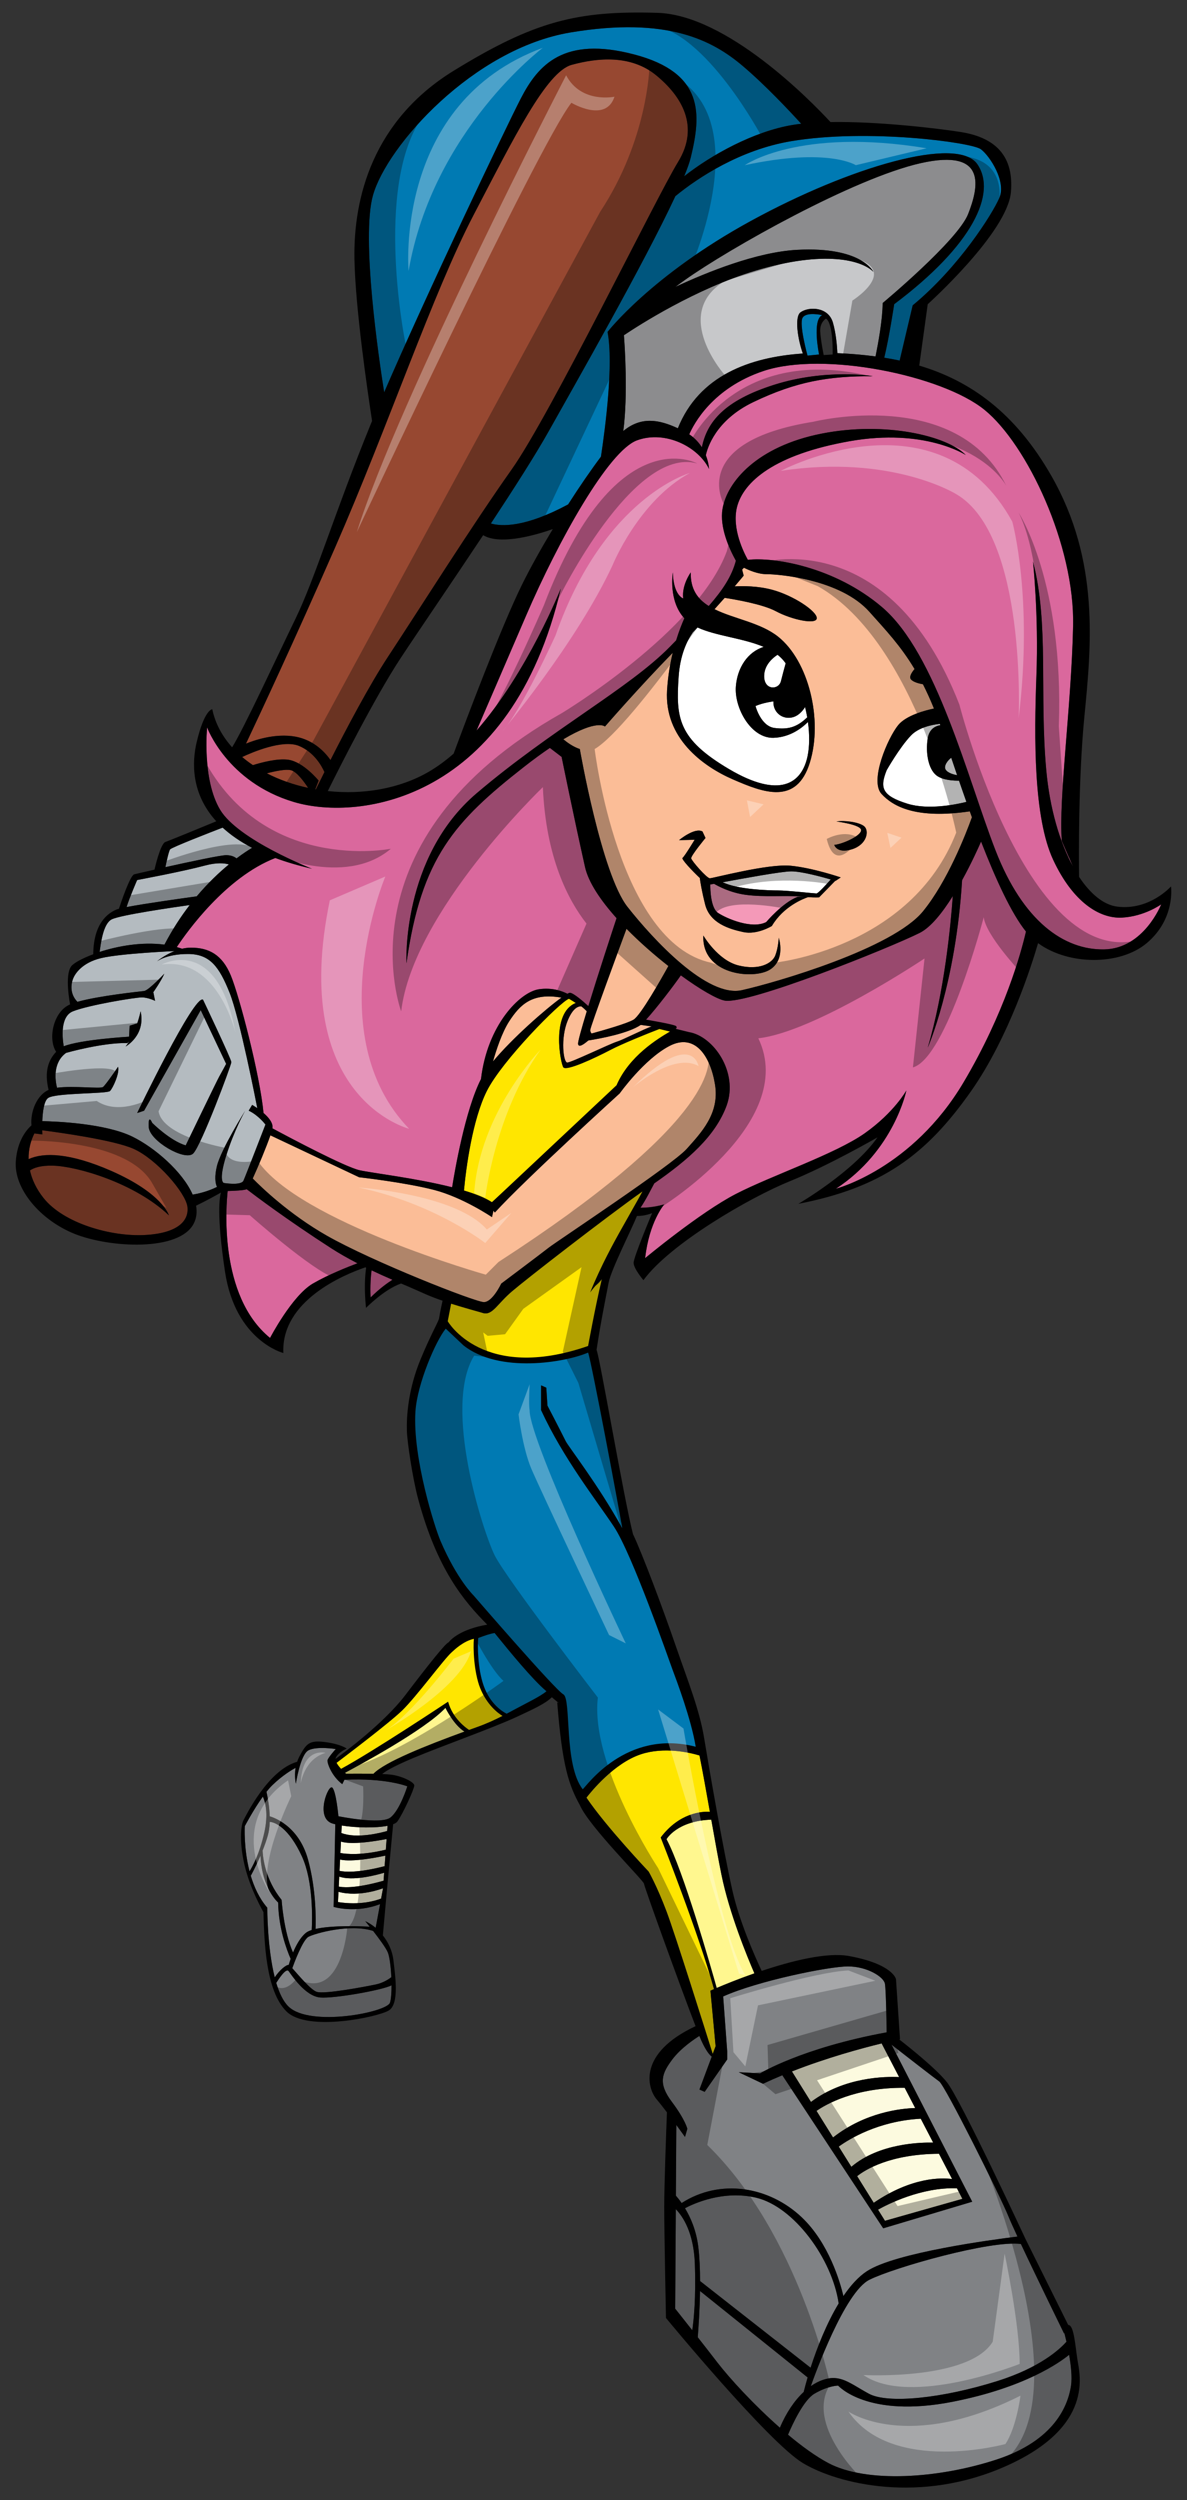
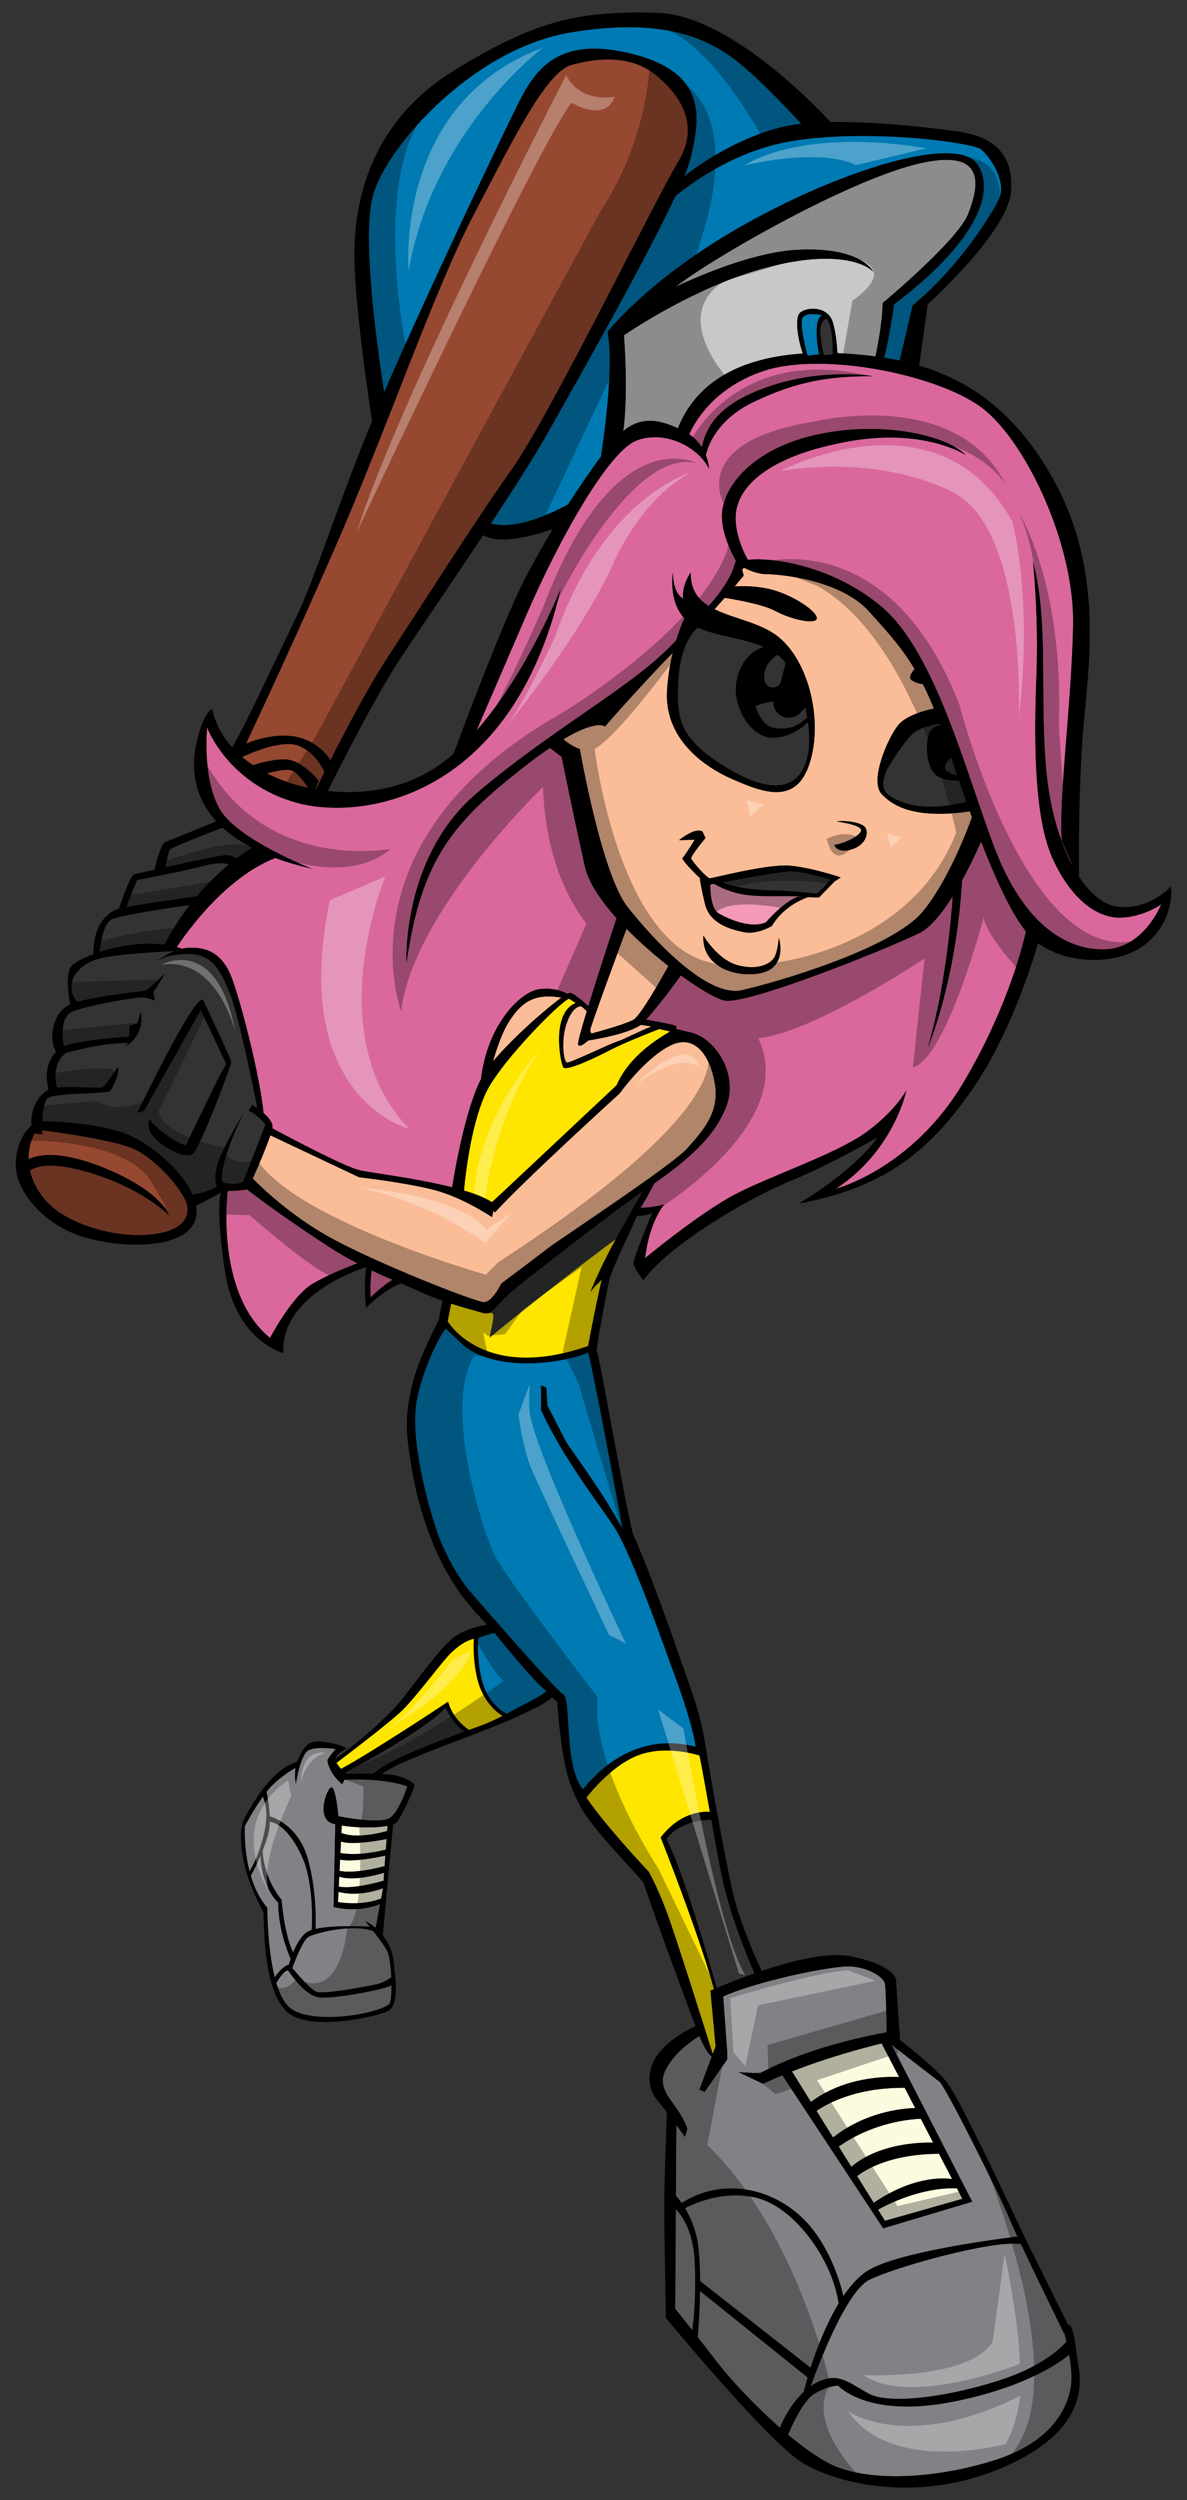
<svg xmlns="http://www.w3.org/2000/svg" version="1.1" id="Layer_2" x="0px" y="0px" width="95px" height="200px" viewBox="0.834 0 95 200" enable-background="new 0.834 0 95 200" xml:space="preserve">
  <rect x="0.834" y="0" width="95" height="200" fill="#333333" stroke="none" />
  <path id="color11" fill="#974831" d="M21.076,61.208c-0.302-0.203-0.589-0.42-0.859-0.649c0.804-0.378,3.243-1.425,4.545-0.889  c1.22,0.503,1.828,1.619,2.039,2.093c-0.291,0.579-0.526,1.057-0.687,1.387c-0.016-0.004-0.031-0.006-0.047-0.009l0.268-0.696  c0,0-1.202-1.48-2.405-1.665C23.047,60.645,21.723,61.005,21.076,61.208z M22.189,61.864c1.007,0.518,2.129,0.911,3.306,1.165  c-0.363-0.557-0.925-1.303-1.381-1.417C23.711,61.511,22.871,61.685,22.189,61.864z M24.483,58.929  c1.551,0.282,2.457,1.371,2.8,1.873c1.253-2.467,3.108-5.988,4.6-8.255c2.498-3.791,6.753-10.545,9.898-14.985  c3.146-4.441,11.562-21.74,13.322-24.606c1.757-2.867,0.276-5.273-1.76-6.938c-2.035-1.665-4.717-1.387-6.751-0.833  c-2.035,0.556-4.625,5.828-7.863,12.026c-3.238,6.198-6.846,16.928-11.1,26.641c-3.222,7.354-5.965,13.221-7.109,15.638  C21.094,59.252,22.819,58.628,24.483,58.929z M11.533,91.908c-1.591-0.716-6.092-1.33-7.319-1.487  c0.004,0.202,0.011,0.331,0.011,0.331l-0.637-0.08c-0.285,0.552-0.481,1.263-0.465,2.056c1.209-0.557,3.317-0.504,6.607,0.938  c4.116,1.803,4.625,3.561,4.625,3.561c-2.73-2.591-7.354-3.932-9.297-3.978c-0.984-0.024-1.528,0.178-1.826,0.384  c0.157,0.711,0.494,1.461,1.086,2.206c1.618,2.035,5.412,3.099,8.093,2.96c2.683-0.139,3.562-1.157,3.423-2.265  C15.696,95.423,13.383,92.74,11.533,91.908z" />
  <path id="color10" fill="#FBBD97" d="M54.679,52.216c-2.71,2.773-5.428,5.904-5.428,5.904s-0.609-0.604-3.33,1.02  c0.266,0.227,0.76,0.598,1.318,0.783c0,0,1.734,9.99,3.816,12.627c2.08,2.637,6.381,7.285,9.159,6.661  c2.774-0.625,12.073-3.33,14.499-6.314c1.953-2.4,3.412-6.146,3.909-7.519c-0.058-0.157-0.113-0.316-0.172-0.473  c-4.255,0.628-6.119-0.362-7.066-1.397c-0.971-1.064,0.51-4.486,1.341-5.505c0.64-0.782,2.18-1.181,2.858-1.324  c-0.291-0.719-0.585-1.36-0.88-1.942c-0.275-0.047-0.766-0.16-0.961-0.389c-0.178-0.207,0.081-0.583,0.289-0.828  c-1.119-1.868-2.293-3.097-3.618-4.582c-2.311-2.591-7.214-3.006-8.231-3.006c-0.685,0-1.407-0.313-1.809-0.518l-0.143,0.154  l0.124,0.48c0,0-0.259,0.319-0.724,0.861c0.655-0.036,1.854-0.041,3.013,0.273c1.712,0.462,3.561,1.711,3.561,2.265  c0,0.554-1.989,0.139-3.284-0.556c-1.048-0.562-3.274-0.94-4.088-1.065c-0.247,0.278-0.517,0.583-0.813,0.908  c1.537,0.768,3.673,1.073,5.084,2.193c2.451,1.943,3.607,6.661,2.545,10.082c-1.063,3.423-3.701,2.406-6.153,1.342  c-2.45-1.064-5.503-3.329-5.272-7.123C54.291,54.104,54.466,53.089,54.679,52.216z M62.432,77.582  c-1.319,0.797-5.444,0.416-5.307-2.741c0,0,1.144,1.977,2.81,2.393c1.665,0.417,2.705-0.174,2.948-0.798  c0.243-0.624,0.276-1.421,0.276-1.421S63.751,76.783,62.432,77.582z M67.776,65.717c0.589-0.104,1.802,0.035,2.22,0.382  c0.417,0.347,0.242,1.457-0.97,1.839c-1.215,0.382-1.423-0.347-1.423-0.347c0.694-0.069,2.151-0.729,2.151-1.179  C69.754,65.961,67.776,65.717,67.776,65.717z M57.056,66.516l0.242,0.52c0,0-1.178,1.422-1.144,1.63  c0.036,0.208,1.25,1.595,1.492,1.595c0.244,0,4.648-1.179,6.453-1.006c1.803,0.174,4.024,0.937,4.024,0.937l-0.417,0.277  c0,0-0.01-0.003-0.023-0.007l-1.294,1.325c0,0-0.262,0.022-0.89-0.016c-0.323,0.108-1.956,0.718-2.89,2.306  c0,0-1.18,0.729-2.291,0.486c-1.111-0.243-2.671-0.694-3.052-2.22c-0.26-1.037-0.376-1.752-0.423-2.104  c-0.643-0.607-1.496-1.516-1.382-1.608c0.175-0.139,0.971-1.457,0.971-1.457s-0.936,0.034-1.248,0.034  C55.182,67.21,56.431,66.168,57.056,66.516z M39.562,104.166c-0.695,0-8.927-3.239-12.581-5.32  c-3.003-1.712-5.225-3.858-5.921-4.569c0.442-0.965,1.102-2.541,1.414-3.454l7.097,3.353c0,0,3.7,0.416,6.012,1.017  c2.313,0.602,4.626,2.174,4.626,2.174l0.117-0.517l0.113,0.148c2.451-2.683,9.991-9.529,9.991-9.529s1.943-2.729,3.978-3.792  c2.035-1.064,3.284,0.785,3.654,3.098c0.37,2.313-1.112,3.84-2.267,5.135c-1.156,1.296-10.407,7.4-11.053,7.909  c-0.647,0.509-3.792,2.867-3.792,2.867S40.255,104.166,39.562,104.166z M45.769,79.809c-1.269,0.911-3.933,3.246-5.48,5.109  c0.239-0.845,0.709-2.317,1.308-3.233C42.435,80.407,43.398,79.383,45.769,79.809z M48.072,82.403c0-0.25,2.424-6.816,2.903-8.104  c1.049,1.068,2.224,2.097,3.353,2.981c-0.567,1.029-2.218,3.95-2.788,4.292c-0.517,0.311-2.426,0.853-3.362,1.109  C48.121,82.611,48.072,82.52,48.072,82.403z M47.796,80.896c-0.421,1.383-0.718,2.444-0.696,2.616  c0.041,0.328,0.471,0.024,0.815-0.277c0.975-0.154,3.208-0.57,4.201-1.246l1.34,0.202c-0.7,0.253-2.817,1.007-3.268,1.147  c-0.556,0.174-3.643,1.665-3.955,1.665c-0.312,0-0.554-1.942,0.035-3.364c0.413-0.997,0.827-1.141,1.084-1.139  C47.544,80.646,47.704,80.801,47.796,80.896z M50.966,85.87c0.032-0.926,0.863-1.458,1.747-2.386  c0.226-0.084,0.995-0.715,1.157-0.774l0.495-0.351l1.684,0.543C54.556,82.874,51.954,84.84,50.966,85.87z" />
  <path id="color9" fill="#C7C8CA" d="M67.497,25.814c-0.371-1.295-1.944-1.295-2.59-0.833c-0.502,0.358-0.226,2.163,0.183,3.3  c-4.253,0.284-8.314,1.769-10.004,5.982c-1.513-0.705-2.944-0.962-4.368,0.218c0.381-2.927,0.115-6.809,0.05-7.663  c1.172-0.786,5.747-3.732,10.532-5.166c5.549-1.665,8.51-0.832,9.434,0.092c0,0-0.924-2.035-6.104-1.757  c-3.226,0.172-7.204,1.779-9.748,2.968c0.245-0.183,0.504-0.371,0.774-0.562c3.516-2.498,13.505-8.14,18.873-9.343  c5.363-1.204,4.625,1.942,3.79,4.07c-0.832,2.127-6.843,7.123-6.843,7.123c0,1.27-0.35,3.19-0.568,4.272  c-0.233-0.031-0.47-0.061-0.705-0.087c-0.764-0.083-1.552-0.145-2.351-0.175C67.824,27.656,67.739,26.656,67.497,25.814z" />
-   <path id="color8" fill="#B4BBC0" d="M19.764,68.671c0.533-0.403,0.967-0.679,1.248-0.847c-0.963-0.501-1.737-1.047-2.358-1.618  c-0.963,0.37-4.089,1.586-4.207,1.742c-0.107,0.142-0.295,1.023-0.377,1.422c1.956-0.436,4.416-0.959,4.863-0.959  C19.365,68.412,19.622,68.553,19.764,68.671z M19.153,69.152c-0.349-0.106-0.962-0.169-1.932,0.093  c-1.712,0.463-5.412,1.156-5.412,1.156s-0.604,1.385-0.847,2.164c1.501-0.287,4.516-0.708,5.615-0.859  C17.488,70.625,18.386,69.785,19.153,69.152z M13.995,75.569c0.631-1.207,1.322-2.261,2.023-3.169  c-1.348,0.19-5.545,0.797-6.242,1.145c-0.696,0.348-0.875,1.952-0.969,2.607C10.258,75.681,12.186,75.329,13.995,75.569z   M18.748,94.636c0,0-0.463-0.092,0.185-2.174c0.648-2.081,1.526-3.608,1.526-3.608s-1.942,3.1-2.266,4.44  c-0.195,0.808-0.138,1.345,0.008,1.657c-0.768,0.384-1.545,0.551-1.946,0.617c-0.813-1.849-3.047-3.766-4.815-4.634  c-2.189-1.074-6.157-1.223-7.22-1.245c0.026-0.735,0.131-1.622,0.468-1.854c0.601-0.417,4.717-0.323,4.949-0.556  c0.231-0.231,0.786-1.432,0.648-1.942c0,0-0.972,1.434-1.203,1.619c-0.207,0.166-2.344-0.113-3.685,0.06  c-0.146-0.584-0.356-1.995,0.725-2.788c0,0,2.914-0.832,4.903-0.786c0,0,0.064-0.045,0.156-0.144  c-0.091,0.149-0.19,0.291-0.296,0.422c0,0,1.619-0.878,1.203-2.821c0,0-0.091,0.444-0.284,1.014  c0.002-0.016,0.005-0.029,0.007-0.044l-0.601,0.186l-0.046,0.878c0,0-3.86,0.223-5.229,0.768C5.824,83.05,5.632,81.311,6.677,80.9  c1.295-0.51,4.995-1.111,5.504-1.111c0.509,0,1.064,0.277,1.064,0.277l-0.139-0.694c0,0,0.648-0.925,0.878-1.48  c0,0-1.248,1.34-1.619,1.387c-0.328,0.041-3.596,0.373-5.334,0.866c-0.658-0.674-0.487-1.485-0.355-1.838  c0.138-0.369,0.693-1.295,2.266-1.665c1.573-0.371,5.827-0.556,5.827-0.556l0.044-0.007c-0.832,0.328-1.431,0.84-1.431,0.84  s0.74-0.601,2.497-0.601c1.756,0,2.498,1.017,3.331,3.099c0.812,2.03,2.152,8.898,2.218,9.236c-0.237-0.164-0.413-0.264-0.413-0.264  l-0.277,0.462c0.786,0.37,1.341,1.11,1.341,1.11s-1.572,4.071-1.757,4.486C20.136,94.868,18.748,94.636,18.748,94.636z M19.35,84.97  c0-0.231-2.266-4.994-2.266-4.994c-0.695-0.463-5.273,9.065-5.273,9.065l0.554-0.185l4.533-8.048l2.035,4.301  c0,0-0.37,0.694-0.555,1.017c-0.184,0.324-2.682,5.505-2.682,5.505c-1.249-0.37-2.683-1.803-2.683-1.803s-0.324-0.786-0.277,0.323  c0.045,1.11,2.913,2.775,3.56,2.128C16.943,91.631,19.35,85.201,19.35,84.97z" />
  <path id="color7" fill="#808285" d="M21.871,143.725c-0.765,1.061-1.447,2.366-1.447,2.366s-0.1,1.741,0.381,3.609  c0.198-0.309,0.782-1.324,1.18-3.088C22.336,145.063,22.056,144.126,21.871,143.725z M23.374,151.99c0,0,0.16,2.536,0.914,4.21  c0.238-0.57,0.582-1.21,1.028-1.575c0.112-0.092,0.273-0.166,0.469-0.231c0.046-0.902,0.124-3.891-0.78-5.874  c-1.057-2.317-2.18-2.761-2.581-2.774c-0.013,0.383-0.06,0.764-0.16,1.109c-0.115,0.4-0.261,0.805-0.413,1.186  C21.873,148.599,22.051,150.353,23.374,151.99z M23.941,157.19c0.034-0.119,0.085-0.288,0.155-0.486  c-0.324-0.741-0.974-2.477-1.001-4.506c0,0-1.297-1.103-1.414-3.749c-0.391,0.909-0.772,1.597-0.772,1.597l-0.017-0.022  c0.271,0.919,0.688,1.844,1.334,2.59c0,0-0.017,3.15,0.595,5.571C23.22,157.578,23.757,157.161,23.941,157.19z M26.461,159.795  c-1.215-0.107-2.29-1.805-2.533-2.117c-0.204-0.263-0.799,0.648-0.985,0.949c0.239,0.801,0.559,1.487,0.985,1.896  c1.734,1.666,7.874,0.45,8.117-0.312c0.089-0.279,0.127-0.805,0.125-1.39C31.447,159.205,27.568,159.89,26.461,159.795z   M25.524,154.938c-0.473,0.252-1.175,2.164-1.299,2.513c0.482,0.536,1.467,1.729,1.957,1.892c0.625,0.208,3.886-0.416,4.717-0.589  c0.592-0.122,1.042-0.421,1.254-0.583c-0.039-0.832-0.143-1.654-0.283-1.985c-0.158-0.375-0.722-1.135-1.177-1.717  C28.841,153.868,26.022,154.673,25.524,154.938z M28.404,142.378l-0.174,0.351c-0.868-0.661-1.214-1.7-1.18-1.908  c0.035-0.208,0.659-0.902,0.659-0.902s-1.526-0.245-2.185,0.103c-0.659,0.347-1.006,2.671-1.006,2.671s-0.137-0.569-0.024-1.27  c-0.26,0.139-1.031,0.586-1.849,1.376c-0.157,0.15-0.32,0.336-0.482,0.54c0.09,0.402,0.237,1.157,0.26,1.962  c0.227,0.065,2.312,0.71,3.066,3.463c0.66,2.409,0.631,4.795,0.602,5.549c1.364-0.317,3.767-0.21,4.337-0.179  c-0.212-0.266-0.359-0.445-0.359-0.445s0.425,0.188,0.834,0.536l0.352-1.9c-1.986,0.764-3.718,0.22-3.718,0.22l0.135-6.607  c-0.071-0.018-0.139-0.034-0.204-0.054c-1.457-0.415-0.347-3.191-0.035-2.878c0.313,0.312,0.487,2.289,0.487,2.289  s3.4,0.695,4.163,0.105c0.763-0.591,1.354-2.498,1.354-2.498S31.722,142.218,28.404,142.378z M54.921,176.725l-0.049,7.964  c0,0,0.563,0.702,1.368,1.727c0.113-0.782,0.307-2.584,0.204-5.335C56.355,178.623,55.506,177.33,54.921,176.725z M56.865,182.479  l8.845,6.935c0.529-1.644,1.294-3.566,2.248-5.143c-0.516-3.569-3.583-7.75-6.61-8.462c-2.612-0.614-4.969,0.461-5.691,0.843  c0.454,0.749,0.905,1.785,1.067,3.088C56.823,180.557,56.863,181.516,56.865,182.479z M65.159,191.349  c0.085-0.348,0.192-0.74,0.314-1.16l-8.613-6.915c-0.023,1.515-0.121,2.936-0.18,3.7c0.483,0.616,1.023,1.309,1.568,2.017  c1.041,1.348,2.969,3.43,5.005,5.221C63.756,193.011,64.424,192.034,65.159,191.349z M67.914,190.841c0,0-0.787,0-1.896,0.647  c-0.868,0.508-1.768,2.457-2.117,3.282c1.109,0.928,2.223,1.737,3.225,2.268c3.054,1.619,8.79,1.249,13.459-0.278  c4.674-1.527,5.736-4.347,5.968-5.92c0.098-0.67-0.004-1.606-0.154-2.463c-0.736,0.604-3.548,2.626-9.328,3.758  C70.227,193.477,67.914,190.841,67.914,190.841z M70.411,182.377c-1.99,0.995-4.383,7.653-4.686,8.51  c0.325-0.226,0.655-0.398,0.985-0.508c1.389-0.464,2.129,0.278,3.656,1.109c1.527,0.832,5.92,0.37,10.315-1.018  c3.397-1.073,4.968-2.531,5.507-3.139c-0.063-0.272-0.121-0.51-0.168-0.697l-0.022,0.044c0,0-2.11-4.3-3.456-7.167  C80.113,179.196,72.372,181.396,70.411,182.377z M59.033,164.106v0.648l-1.805,2.59l-0.417-0.184l0.985-2.632  c-0.164-0.127-0.441-0.439-0.797-1.207c-0.046-0.098-0.111-0.25-0.192-0.451c-0.337,0.21-1.466,0.949-2.17,1.884  c-0.83,1.111-1.156,1.897-0.045,3.376c1.11,1.482,1.249,2.175,1.249,2.175l-0.187,0.647c0,0-0.295-0.419-0.695-0.961l-0.036,5.656  c0.138,0.157,0.293,0.353,0.461,0.593c3.07-1.975,6.986-1.348,9.614,1.143c2.174,2.063,3.071,5.19,3.334,6.298  c0.574-0.846,1.207-1.552,1.891-1.996c2.283-1.482,10.007-2.513,12.04-2.763c-0.319-0.688-0.572-1.249-0.708-1.586  c-0.695-1.711-5.089-10.499-5.551-10.822c-0.365-0.256-2.815-2.162-3.824-2.947l6.461,12.567l-7.123,2.127l-8.074-12.244  c-0.518,0.214-1.036,0.442-1.546,0.682l-1.944-0.926l1.712,0.094c0,0,3.332-2.037,10.131-3.285c0,0-0.046-3.329-0.14-3.884  c-0.093-0.556-1.434-1.388-2.961-1.388c-1.525,0-7.214,1.156-9.989,2.406L59.033,164.106z" />
-   <path id="color6" fill="#FFE600" d="M39.793,87.281c1.202-2.404,5.788-7.204,6.482-7.436c0.207-0.068,0.428,0.292,0.645,0.39  c-2.013,0.787-1.224,4.86-0.998,5.149c0.243,0.312,2.428-0.695,3.816-1.422c0.768-0.403,2.916-1.357,3.885-1.724l0.934,0.303  c-1.253,0.957-3.955,3.194-4.298,4.553l-10.055,9.08c-0.534-0.353-1.324-0.663-2.238-0.936  C38.134,93.396,38.65,89.567,39.793,87.281z M39.261,135.028c-0.514-1.285-0.428-3.49-0.364-4.187  c-0.833,0.187-1.662,1.107-1.926,1.343c-0.624,0.555-2.809,3.537-3.955,4.648c-1.067,1.036-4.755,3.816-5.25,4.19  c0.084,0.164,0.223,0.335,0.363,0.487c2.575-1.391,8.564-5.373,8.564-5.373c0.367,1.343,1.43,2.095,1.681,2.259  c0.229-0.084,0.455-0.165,0.678-0.244c0.712-0.253,1.384-0.56,2.005-0.88C40.707,137.056,39.811,136.402,39.261,135.028z   M52.142,140.334c-2.154,0.703-4.01,3.001-4.374,3.474c1.559,2.317,4.975,5.914,4.975,5.914s0.648,1.111,1.434,3.191  c0.704,1.862,3.183,9.76,3.699,11.401l0.233-0.621l-0.414-4.441c0,0,0.101-0.048,0.286-0.127c-1.183-4.336-4.265-12.13-4.265-12.13  c1.499-1.988,3.304-2.091,3.933-2.056c-0.284-1.596-0.57-3.199-0.829-4.506C55.978,140.185,53.98,139.734,52.142,140.334z   M39.515,105.044c-0.156-0.04-1.987-0.755-2.639-0.97l-0.511,1.915c0,0,3.021,4.936,11.915,1.83c0,0,0.144-3.749,0.851-5.638  c-0.557,0.76-0.766,0.702-0.766,0.702c0.879-2.175,1.105-2.655,2.17-4.043c0.644-0.837,1.542-3.212,1.83-3.745  c-3.061,2.173-9.414,7.239-10.537,8.19C40.625,104.305,40.255,105.229,39.515,105.044z" />
+   <path id="color6" fill="#FFE600" d="M39.793,87.281c1.202-2.404,5.788-7.204,6.482-7.436c0.207-0.068,0.428,0.292,0.645,0.39  c-2.013,0.787-1.224,4.86-0.998,5.149c0.243,0.312,2.428-0.695,3.816-1.422c0.768-0.403,2.916-1.357,3.885-1.724l0.934,0.303  c-1.253,0.957-3.955,3.194-4.298,4.553l-10.055,9.08c-0.534-0.353-1.324-0.663-2.238-0.936  C38.134,93.396,38.65,89.567,39.793,87.281z M39.261,135.028c-0.514-1.285-0.428-3.49-0.364-4.187  c-0.833,0.187-1.662,1.107-1.926,1.343c-0.624,0.555-2.809,3.537-3.955,4.648c-1.067,1.036-4.755,3.816-5.25,4.19  c0.084,0.164,0.223,0.335,0.363,0.487c2.575-1.391,8.564-5.373,8.564-5.373c0.367,1.343,1.43,2.095,1.681,2.259  c0.229-0.084,0.455-0.165,0.678-0.244c0.712-0.253,1.384-0.56,2.005-0.88C40.707,137.056,39.811,136.402,39.261,135.028z   M52.142,140.334c-2.154,0.703-4.01,3.001-4.374,3.474c1.559,2.317,4.975,5.914,4.975,5.914s0.648,1.111,1.434,3.191  c0.704,1.862,3.183,9.76,3.699,11.401l0.233-0.621l-0.414-4.441c0,0,0.101-0.048,0.286-0.127c-1.183-4.336-4.265-12.13-4.265-12.13  c1.499-1.988,3.304-2.091,3.933-2.056c-0.284-1.596-0.57-3.199-0.829-4.506C55.978,140.185,53.98,139.734,52.142,140.334z   M39.515,105.044c-0.156-0.04-1.987-0.755-2.639-0.97l-0.511,1.915c0,0,3.021,4.936,11.915,1.83c0,0,0.144-3.749,0.851-5.638  c-0.557,0.76-0.766,0.702-0.766,0.702c0.879-2.175,1.105-2.655,2.17-4.043c-3.061,2.173-9.414,7.239-10.537,8.19C40.625,104.305,40.255,105.229,39.515,105.044z" />
  <path id="color5" fill="#DA689D" d="M27.351,99.863c0.637,0.411,1.345,0.811,2.093,1.198c-0.792,0.297-2.374,0.924-3.573,1.624  c-1.665,0.971-3.423,4.349-3.423,4.349c-4.152-3.384-3.51-10.689-3.392-11.756c0.515-0.012,1.279-0.046,1.524-0.142  C21.234,95.637,23.782,97.562,27.351,99.863z M30.496,103.795c0.698-0.698,1.343-1.158,1.747-1.416  c-0.56-0.241-1.121-0.495-1.672-0.757C30.423,102.763,30.496,103.795,30.496,103.795z M77.833,70.413  c-0.51,8.329-2.751,13.4-2.751,13.4c1.332-4.448,1.84-9.795,2.008-12.132c-0.818,1.307-1.756,2.502-2.655,2.951  c-2.357,1.18-13.735,5.759-15.609,5.412c-0.62-0.114-1.978-0.987-3.52-2.113c-0.587,0.845-2.013,2.699-2.856,3.622l3.463,1.101  c1.942,0.323,4.046,3.102,3.076,5.785c-0.89,2.455-3.678,4.678-6.379,6.562c-0.235,0.433-0.6,1.006-1.029,1.634  c0.562,0,1.548-0.041,2.413-0.288c0,0-1.203,1.388-1.527,4.301c0,0,4.395-3.655,7.263-5.135c2.867-1.479,7.954-3.191,10.314-4.855  c2.357-1.666,3.33-3.423,3.33-3.423s-0.972,4.81-5.644,7.862c0,0,6.106-1.573,10.222-8.51c3.296-5.557,4.605-10.371,4.995-12.068  c-1.162-1.442-2.413-4.162-3.594-7.2C79.154,67.779,78.588,69.046,77.833,70.413z M85.121,68.783  c-1.574-3.376-1.528-9.759-1.342-14.708c0.187-4.949-0.277-9.159-0.277-9.159c1.296,4.949,0.51,10.638,1.064,16.697  c0.282,3.083,1.08,5.77,2.137,7.709l-0.888-2.043c-0.277-3.331,0.761-10.754,0.901-17.206c0.139-6.451-3.677-14.499-7.076-17.275  c-3.4-2.776-12.905-4.717-17.693-3.122c-4.115,1.372-5.613,4.279-5.952,5.07c0.451,0.305,0.778,0.674,1.009,1.042  c0.413-2.031,1.792-3.74,5.777-5.002c4.163-1.318,7.907-0.695,7.907-0.695c-3.537,0-6.104,0.416-9.574,2.081  c-3.032,1.455-3.679,3.706-3.794,4.25c0.241,0.608,0.257,1.093,0.257,1.093c-0.833-1.734-3.468-3.123-5.758-2.29  c-2.29,0.832-6.313,8.048-8.881,14.015c-1.854,4.309-3.309,7.676-3.975,9.214c4.094-4.664,6.749-11.365,6.749-11.365  c-3.955,16.859-16.027,18.663-21.369,17.067c-5.342-1.595-6.938-5.966-6.938-5.966s-0.416,4.163,1.041,6.591  c1.457,2.429,7.354,4.718,7.354,4.718c-1.096-0.251-2.07-0.54-2.935-0.861c-3.97,1.541-7.077,5.903-7.888,7.128  c0.144,0.04,0.285,0.084,0.425,0.132c0.229-0.052,0.465-0.085,0.708-0.085c1.434,0,2.497,0.554,3.191,2.22  c0.679,1.63,2.334,7.964,2.62,11.005c0.409,0.355,0.787,0.806,0.714,1.229c1.539,0.827,5.812,3.089,6.981,3.353  c0.95,0.214,4.521,0.632,7.401,1.361c0.202-1.268,1.045-6.192,2.318-8.675l-0.006,0.006c0.509-4.301,3.099-6.938,4.625-7.17  c1.073-0.162,1.894,0.155,2.287,0.359c0.1-0.056,0.174-0.084,0.211-0.08c0.303,0.033,1.073,0.705,1.468,1.068  c0.785-2.558,1.903-5.958,2.258-7.037c-1.273-1.42-2.249-2.862-2.524-4.09c-0.901-4.024-1.873-8.811-1.873-8.811l-0.941-0.719  c-0.618,0.418-1.317,0.927-2.112,1.55c-5.482,4.301-8.188,7.215-9.366,15.679c0,0-0.417-8.464,5.618-13.599  c6.037-5.134,12.212-8.395,15.472-11.725c0.168-0.172,0.333-0.339,0.493-0.504c0.236-0.767,0.48-1.371,0.66-1.772  c-1.303-1.39-0.922-3.667-0.922-3.667c0.045,1.85,0.83,2.082,0.83,2.082c-0.139-1.064,0.603-2.082,0.603-2.082  c-0.034,1.345,0.557,2.134,1.44,2.687c1.122-1.285,1.846-2.381,2.172-3.625c-0.535-0.963-1.32-2.682-1.069-4.149  c0.371-2.174,2.776-4.994,7.908-6.013c5.134-1.017,10.085,0.186,11.564,1.712c0,0-3.283-2.173-9.295-1.11  c-6.015,1.064-8.511,3.237-9.021,5.272c-0.426,1.709,0.547,3.643,0.871,4.221c2.082-0.243,6.955,0.56,10.739,3.782  c4.349,3.7,6.845,13.69,9.067,19.426c2.22,5.735,5.503,8.001,8.695,7.955c3.193-0.046,4.58-3.608,4.58-3.608  s-1.34,0.972-3.146,1.064C88.82,73.499,86.694,72.159,85.121,68.783z" />
  <path id="color4" fill="#007AB3" d="M44.897,135.16c-0.476,0.584-1.839,1.316-3.516,1.937c-0.316-0.159-1.32-0.764-1.842-2.243  c-0.472-1.339-0.669-3.478-0.6-4.098c0.632-0.131,1.031-0.366,1.404-0.426C41.645,131.75,43.774,134.218,44.897,135.16z   M64.168,11.291c6.106-1.017,14.43,0.092,15.169,0.648c0.739,0.555,2.037,2.59,1.482,3.885c-0.556,1.296-3.239,5.551-6.939,8.603  l-1.044,4.418c-0.406-0.088-0.817-0.163-1.232-0.229c0.402-1.656,0.795-4.281,0.795-4.281c6.29-4.718,8.232-8.881,6.659-11.193  c-1.573-2.313-10.175,0.184-18.129,4.533c-7.955,4.345-11.47,8.878-11.47,8.878c0.484,2.559-0.169,7.598-0.529,9.98  c-0.786,1.045-1.704,2.379-2.627,3.819c-3.445,1.852-5.328,1.773-6.183,1.527c1.85-2.804,3.575-5.502,4.622-7.369  c2.077-3.711,7.607-13.373,10.144-18.817C56.713,14.191,60.112,11.967,64.168,11.291z M42.522,7.868  c1.388-2.683,3.423-4.995,9.065-3.515c5.642,1.48,5.364,4.81,4.534,8.233c-0.094,0.382-0.275,0.896-0.529,1.513  c2.185-1.721,5.573-3.587,8.667-4.103c0.223-0.038,0.457-0.069,0.7-0.097c-0.908-0.995-2.893-3.113-4.679-4.622  C57.878,3.242,54.27,1.3,46.499,2.594c-7.77,1.297-14.708,9.066-15.819,13.044c-0.949,3.403,0.469,13.03,0.901,15.744  C34.965,23.552,41.284,10.261,42.522,7.868z M38.323,107.755l-1.83-1.809c-0.795,0.969-2.589,4.943-2.681,6.128  c-0.069,0.904,0.383,4.021,0.404,5.043c0.021,1.021,1.755,7.309,2.702,8.723s9.213,10.223,9.213,10.223s-0.369,8.911,1.851,7.245  c1.309-1.404,1.819-4.085,8.809-3.351c-0.255-3.479-5.764-16.357-5.457-16.404l-7.194-10.74v-1.989l0.416,0.186l0.092,1.433  c0,0,0.648,1.712,1.295,3.007c0.232,0.466,4.396,6.188,4.943,7.337c-0.21-1.343-1.777-9.014-1.883-10.287  c-0.112-1.336-0.674-3.811-0.936-4.511C46.876,108.534,41.193,110.03,38.323,107.755z M66.64,25.212c0,0-1.271-0.3-1.572,0.208  c-0.3,0.509,0.394,3.03,0.394,3.03l0.924-0.092C66.387,28.357,65.81,25.582,66.64,25.212z" />
  <path id="color3" fill="#F499B8" d="M57.679,70.756c0.077-0.013,0.183-0.031,0.306-0.054c0.299,0.177,1.271,0.705,2.506,0.877  c1.493,0.207,3.156,0.035,4.302,0.138c0.153,0.015,0.293,0.025,0.423,0.035h-0.561c-1.18,0.45-2.499,2.012-2.499,2.012  c-1.144,0.589-3.157-0.277-3.849-0.729C57.714,72.651,57.677,71.177,57.679,70.756z" />
  <path id="color2" fill="#FCFADF" d="M27.924,151.341l-0.041,0.821c1.788,0.28,3.036-0.115,3.453-0.28l0.154-0.828  C31.49,151.054,29.613,151.803,27.924,151.341z M27.985,150.122l-0.04,0.799c0.167,0.041,1.15,0.224,3.589-0.467l0.046-0.64  C30.903,150.016,29.047,150.5,27.985,150.122z M28.052,148.759l-0.045,0.907c0.418,0.089,1.469,0.176,3.611-0.376l0.061-0.846  C31.148,148.56,29.032,148.993,28.052,148.759z M28.123,147.321l-0.046,0.915c0.495,0.091,1.695,0.204,3.637-0.267l0.062-0.853  C29.39,147.571,28.457,147.435,28.123,147.321z M28.185,146.038l-0.029,0.598c1.233,0.484,3.169-0.017,3.666-0.16l0.03-0.416  C30.9,146.25,29.33,146.223,28.185,146.038z M71.66,177.66l6.199-1.757l-0.438-0.845c-2.86-0.103-5.598,1.307-6.316,1.711  L71.66,177.66z M69.433,174.086l1.328,2.134c3.066-2.085,5.448-2.012,6.273-1.902l-1.05-2.023  C72.039,172.323,70.059,173.59,69.433,174.086z M67.96,171.722l1.011,1.62c2.228-1.904,5.602-1.961,6.548-1.938l-0.994-1.913  C71.111,169.68,68.777,171.131,67.96,171.722z M66.181,168.866l1.324,2.127c2.599-2.04,5.491-2.324,6.577-2.354l-0.842-1.62  C69.275,166.982,66.92,168.352,66.181,168.866z M64.214,165.709l1.525,2.444c2.687-2.023,5.997-2.042,7.056-1.991l-1.401-2.695  C69.78,163.861,67.038,164.602,64.214,165.709z" />
-   <path id="color1" fill="#FFF78F" d="M36.486,136.622c-1.644,1.771-7.086,4.69-8.042,5.196c0.033,0.029,0.06,0.054,0.085,0.075  c0.426-0.004,1.383-0.008,2.234,0.008l-0.034-0.006c0.905-0.936,4.164-2.235,7.283-3.372  C37.141,137.992,36.486,136.622,36.486,136.622z M54.177,147.132c1.349,2.535,3.529,10.162,4.017,11.901  c0.607-0.259,1.711-0.711,3.019-1.169c-0.56-1.29-2.012-4.802-2.641-7.908c-0.243-1.196-0.524-2.768-0.812-4.388  C54.996,145.667,54.177,147.132,54.177,147.132z" />
-   <path id="fill" fill="#FFFFFF" d="M66.179,71.476c0.131,0,0.817-0.752,1.144-1.121c-0.736-0.212-2.343-0.649-3.156-0.649  c-0.776,0-3.796,0.558-5.495,0.87c1.214,0.594,3.764,0.656,4.455,0.656C63.855,71.234,66.007,71.476,66.179,71.476z M62.827,58.237  c1.044,0.13,1.76-0.026,2.613-0.853c-0.048-0.273-0.106-0.546-0.171-0.82c-0.188,0.298-0.553,0.749-1.1,0.84  c-0.831,0.139-1.481-0.509-1.434-1.295c0,0-0.786,0.092-1.433,0.37C61.301,56.478,61.716,58.098,62.827,58.237z M63.336,54.489  c0.108-0.44,0.267-1.025,0.379-1.428c-0.049-0.065-0.098-0.129-0.148-0.191c-0.148-0.182-0.318-0.345-0.504-0.491  c-0.383,0.249-1.037,0.797-1.069,1.647C61.946,55.23,63.15,55.23,63.336,54.489z M56.277,50.593  c-0.486,0.702-1.011,1.834-1.129,3.527c-0.232,3.331-0.045,4.996,4.024,7.4c4.069,2.405,5.829,1.157,6.291-1.017  c0.166-0.785,0.17-1.748,0.032-2.746c-0.362,0.369-1.349,1.229-2.761,1.266c-1.805,0.045-3.145-2.405-3.006-4.118  c0.118-1.48,0.932-2.751,2.226-3.157c-1.65-0.699-3.847-0.878-5.298-1.553C56.532,50.327,56.406,50.459,56.277,50.593z   M76.092,58.017c-0.012-0.039-0.024-0.075-0.039-0.112c-0.647,0.074-1.702,0.291-2.311,0.933c-0.924,0.972-1.942,2.775-1.942,2.775  c-0.556,1.387-0.417,2.035,1.667,2.683c1.664,0.517,3.889,0.06,4.714-0.145c-0.203-0.569-0.4-1.138-0.593-1.7  c-0.384,0.006-1.305-0.027-1.809-0.423c-0.649-0.509-0.878-1.804-0.695-2.96C75.212,58.262,75.771,58.063,76.092,58.017z   M77.437,62.014c-0.16-0.472-0.318-0.94-0.471-1.397c-0.253,0.175-0.637,0.653-0.45,0.95C76.698,61.857,77.219,61.976,77.437,62.014  z" />
  <path id="outline" d="M94.555,70.909c0,0-1.711,1.943-4.3,1.62c-1.075-0.134-2.138-0.993-3.058-2.382  c-0.021-1.486-0.065-7.804,0.421-12.789c0.555-5.689,1.248-12.489-2.637-19.287c-2.911-5.095-6.524-7.618-10.576-8.825l0.678-4.91  c0,0,6.382-5.735,6.66-8.974c0.277-3.238-1.665-4.439-4.069-4.81c-1.862-0.287-6.547-0.849-10.373-0.788  c-1.642-1.772-8.313-8.578-13.862-8.738c-6.384-0.185-9.806,0.647-16.282,4.625c-6.475,3.977-8.048,10.175-7.956,15.078  c0.074,3.901,1.026,10.436,1.411,12.945c-0.04,0.096-0.078,0.191-0.116,0.283c-2.867,7.031-4.44,12.304-6.013,15.541  c-1.51,3.109-4.126,8.773-5.071,10.284c-0.789-0.879-1.35-1.901-1.59-3.045c0,0-0.624,0-1.248,2.636  c-0.372,1.573-0.473,4.086,1.57,6.328c-1.005,0.415-3.73,1.538-4.068,1.651c-0.411,0.137-0.868,2.173-0.878,2.218  c-0.865,0.195-1.508,0.345-1.619,0.373c-0.337,0.085-1.094,2.347-1.228,2.758c-0.091,0.022-0.162,0.044-0.206,0.064  c-0.641,0.275-1.822,1.048-1.849,3.572c-0.921,0.344-1.576,0.718-1.759,0.96c-0.556,0.74-0.093,3.053-0.093,3.053  c-1.346,0.564-1.796,2.762-1.116,3.792c-0.629,0.669-0.958,1.588-0.606,3.046c-0.918,0.41-1.47,1.698-1.369,2.84  c-0.324,0.282-1.144,1.161-1.256,2.901c-0.139,2.174,1.943,4.672,4.718,5.782c2.775,1.109,8.372,1.434,9.527-0.833  c0.225-0.44,0.271-0.923,0.185-1.426c0.827-0.399,1.597-0.826,1.991-1.051c-0.112,0.367-0.358,1.786,0.322,6.317  c0.833,5.55,4.672,6.521,4.672,6.521c-0.192-4.188,4.852-6.271,6.563-6.855c0.02,0.01,0.042,0.021,0.062,0.03  c-0.083,0.567-0.173,1.648-0.011,3.216c0,0,1.448-1.483,2.807-1.953c1.812,0.758,2.075,0.956,3.321,1.377  c0,0-0.191,0.846-0.287,1.452c-0.16,0.447-0.676,1.314-1.468,3.223c-1.017,2.451-1.133,4.625-1.101,5.729  c0.028,0.941,0.467,3.833,0.894,5.426c1.522,5.679,3.686,8.218,5.537,10.085c-2.074,0.351-2.888,1.149-3.098,1.419  c-0.243,0.07-1.595,1.769-3.469,4.231c-1.682,2.212-4.93,4.619-5.574,5.087c0.003-0.034,0.011-0.064,0.024-0.092  c0.208-0.452,0.867-0.73,0.867-0.73s-0.416-0.347-1.7-0.519c-1.283-0.172-1.526,0.103-2.081,1.144  c-0.076,0.143-0.135,0.288-0.183,0.43c-2.337,0.658-4.119,4.359-4.292,4.67c-0.174,0.312-0.382,1.561,0.069,3.538  c0.45,1.978,1.526,3.816,1.526,3.816c0.069,2.394,0.174,6.279,1.839,7.943c1.665,1.666,7.319,0.452,8.187-0.069  c0.867-0.519,0.52-2.774,0.382-3.988c-0.102-0.886-0.479-1.548-0.851-2.019c0.064-0.712,0.301-3.341,0.331-3.671  c0.029-0.326,0.39-4.134,0.492-5.223c0.158-0.062,0.277-0.135,0.339-0.222c0.451-0.625,1.354-2.603,1.354-2.88  c0-0.278-1.007-0.764-1.874-0.868c-0.167-0.021-0.409-0.035-0.693-0.046c0.165-0.152,0.707-0.534,2.462-1.273  c2.393-1.006,6.339-2.387,8.352-3.323c1.423-0.662,2.253-1.054,2.761-1.548c0.891,0.732,0.431,0.399,0.431,0.399  c0.399,5.106,0.926,6.622,1.812,8.231c0.74,1.711,5.135,6.059,5.135,6.291c0,0.193,2.872,8.146,4.125,11.391  c-4.621,2.166-3.887,4.945-3.109,5.861c0.231,0.271,0.522,0.644,0.818,1.033c-0.051,1.328-0.216,5.735-0.216,7.57  c0,2.173,0.139,8.881,0.139,8.881s8.188,9.943,10.961,11.609c2.774,1.666,9.436,3.33,16.373,0.185  c6.939-3.146,5.783-7.26,5.596-8.464c-0.185-1.202-0.277-2.774-0.74-2.774l-3.423-6.891c0,0-5.179-11.148-6.291-12.535  c-0.835-1.048-2.862-2.677-3.802-3.41c0.036-0.008,0.057-0.012,0.057-0.012l-0.322-4.812c0,0-0.233-1.202-3.746-1.849  c-1.791-0.33-4.638,0.396-7.003,1.189c-0.591-1.259-1.793-3.989-2.34-6.415c-0.74-3.285-1.896-9.944-2.266-12.21  c-0.371-2.267-1.269-4.47-2.28-7.4c-1.011-2.931-2.642-7.289-3.415-8.92c-0.723-2.809-2.664-14.197-2.915-14.734  c0.33-2.199,0.697-3.968,0.968-5.388c0.191-1.021,1.867-4.324,2.266-5.33c0.627,0.022,1.213-0.226,1.213-0.226  s-1.481,3.516-1.481,3.978c0,0.462,0.786,1.388,0.786,1.388c2.128-2.914,8.51-6.615,11.702-7.91  c3.192-1.295,7.031-3.516,7.031-3.516c-1.944,2.776-6.336,5.319-6.336,5.319c6.659-1.295,10.22-3.885,13.827-9.019  c3.032-4.314,4.855-10.099,5.36-11.835c2.412,1.768,6.531,1.816,8.701-0.005C94.925,73.499,94.555,70.909,94.555,70.909z   M79.337,11.939c0.739,0.555,2.037,2.59,1.482,3.885c-0.556,1.296-3.239,5.551-6.939,8.603l-1.044,4.418  c-0.406-0.088-0.817-0.163-1.232-0.229c0.402-1.656,0.795-4.281,0.795-4.281c6.29-4.718,8.232-8.881,6.659-11.193  c-1.573-2.313-10.175,0.184-18.129,4.533c-7.955,4.345-11.47,8.878-11.47,8.878c0.484,2.559-0.169,7.598-0.529,9.98  c-0.786,1.045-1.704,2.379-2.627,3.819c-3.445,1.852-5.328,1.773-6.183,1.527c1.85-2.804,3.575-5.502,4.622-7.369  c2.077-3.711,7.607-13.373,10.144-18.817c1.828-1.501,5.227-3.725,9.283-4.401C70.273,10.274,78.597,11.383,79.337,11.939z   M66.387,28.357l-0.924,0.092c0,0-0.695-2.521-0.394-3.03c0.301-0.509,1.572-0.208,1.572-0.208  C65.81,25.582,66.387,28.357,66.387,28.357z M66.943,25.49c0.601,0.393,0.531,2.867,0.531,2.867l-0.716,0.047  c0,0-0.232-1.11-0.278-1.873C66.434,25.767,66.943,25.49,66.943,25.49z M64.907,24.981c-0.502,0.358-0.226,2.163,0.183,3.3  c-4.253,0.284-8.314,1.769-10.004,5.982c-1.513-0.705-2.944-0.962-4.368,0.218c0.381-2.927,0.115-6.809,0.05-7.663  c1.172-0.786,5.747-3.732,10.532-5.166c5.549-1.665,8.51-0.832,9.434,0.092c0,0-0.924-2.035-6.104-1.757  c-3.226,0.172-7.204,1.779-9.748,2.968c0.245-0.183,0.504-0.371,0.774-0.562c3.516-2.498,13.505-8.14,18.873-9.343  c5.363-1.204,4.625,1.942,3.79,4.07c-0.832,2.127-6.843,7.123-6.843,7.123c0,1.27-0.35,3.19-0.568,4.272  c-0.233-0.031-0.47-0.061-0.705-0.087c-0.764-0.083-1.552-0.145-2.351-0.175c-0.027-0.595-0.112-1.594-0.354-2.437  C67.127,24.519,65.554,24.519,64.907,24.981z M45.077,42.324c-0.929,1.541-1.804,3.103-2.485,4.488  c-1.681,3.419-4.449,10.775-5.451,13.477c-0.633,0.554-1.292,1.041-1.972,1.439c-2.381,1.391-5.318,1.853-8.101,1.555  c0.884-1.782,3.747-7.472,5.835-10.642c1.377-2.092,4.046-5.981,6.6-9.827C40.918,43.668,43.955,42.722,45.077,42.324z   M30.68,15.638c1.11-3.977,8.048-11.748,15.819-13.042C54.27,1.301,57.878,3.243,60.28,5.279c1.786,1.509,3.772,3.626,4.679,4.622  c-0.244,0.028-0.478,0.059-0.7,0.097c-3.095,0.516-6.482,2.383-8.667,4.103c0.254-0.616,0.437-1.131,0.529-1.513  c0.83-3.423,1.108-6.753-4.534-8.233c-5.643-1.48-7.679,0.832-9.065,3.515c-1.238,2.393-7.556,15.684-10.941,23.514  C31.15,28.668,29.731,19.04,30.68,15.638z M27.629,43.852c4.255-9.712,7.863-20.443,11.1-26.64  c3.238-6.198,5.828-11.471,7.863-12.026c2.035-0.555,4.717-0.832,6.751,0.833c2.036,1.665,3.517,4.071,1.76,6.938  c-1.76,2.867-10.176,20.165-13.322,24.607c-3.145,4.439-7.4,11.193-9.898,14.985c-1.493,2.266-3.348,5.788-4.6,8.255  c-0.342-0.502-1.248-1.589-2.8-1.873c-1.664-0.302-3.389,0.322-3.963,0.561C21.664,57.073,24.407,51.206,27.629,43.852z   M24.761,59.671c1.22,0.503,1.828,1.619,2.039,2.093c-0.29,0.579-0.526,1.057-0.687,1.387c-0.016-0.004-0.031-0.006-0.047-0.009  l0.268-0.696c0,0-1.202-1.48-2.406-1.665c-0.88-0.135-2.204,0.225-2.853,0.428c-0.302-0.203-0.589-0.42-0.859-0.649  C21.02,60.181,23.46,59.135,24.761,59.671z M25.495,63.03c-1.178-0.255-2.299-0.648-3.306-1.165  c0.682-0.179,1.523-0.353,1.925-0.251C24.569,61.727,25.131,62.474,25.495,63.03z M14.447,67.949  c0.117-0.156,3.243-1.371,4.206-1.742c0.62,0.571,1.395,1.117,2.358,1.618c-0.28,0.167-0.714,0.444-1.248,0.847  c-0.141-0.118-0.398-0.259-0.83-0.259c-0.447,0-2.906,0.524-4.863,0.959C14.152,68.971,14.34,68.091,14.447,67.949z M11.81,70.4  c0,0,3.7-0.693,5.412-1.156c0.97-0.262,1.583-0.198,1.932-0.093c-0.768,0.633-1.666,1.474-2.576,2.554  c-1.098,0.15-4.113,0.572-5.615,0.859C11.206,71.786,11.81,70.4,11.81,70.4z M9.776,73.546c0.697-0.348,4.894-0.955,6.242-1.145  c-0.7,0.909-1.392,1.962-2.023,3.169c-1.809-0.24-3.737,0.11-5.188,0.583C8.9,75.498,9.08,73.894,9.776,73.546z M12.411,98.799  c-2.683,0.139-6.475-0.925-8.093-2.96c-0.592-0.744-0.93-1.496-1.087-2.206c0.298-0.205,0.843-0.407,1.827-0.384  c1.944,0.046,6.567,1.387,9.297,3.978c0,0-0.509-1.757-4.625-3.561c-3.29-1.442-5.396-1.495-6.607-0.938  c-0.015-0.793,0.181-1.504,0.465-2.056l0.637,0.08c0,0-0.007-0.129-0.011-0.331c1.227,0.157,5.728,0.771,7.319,1.487  c1.85,0.832,4.164,3.516,4.301,4.626C15.973,97.643,15.094,98.66,12.411,98.799z M18.748,94.636c0,0-0.463-0.092,0.185-2.174  c0.648-2.081,1.526-3.608,1.526-3.608s-1.942,3.1-2.266,4.44c-0.195,0.808-0.138,1.345,0.008,1.657  c-0.768,0.384-1.545,0.551-1.946,0.617c-0.813-1.849-3.047-3.766-4.815-4.634c-2.189-1.074-6.157-1.223-7.22-1.245  c0.026-0.735,0.131-1.622,0.468-1.854c0.601-0.417,4.717-0.323,4.949-0.556c0.231-0.231,0.786-1.432,0.648-1.942  c0,0-0.972,1.434-1.203,1.619c-0.207,0.166-2.344-0.113-3.685,0.06c-0.146-0.584-0.356-1.995,0.725-2.788  c0,0,2.914-0.832,4.903-0.786c0,0,0.064-0.045,0.156-0.144c-0.091,0.149-0.19,0.291-0.296,0.422c0,0,1.619-0.878,1.203-2.821  c0,0-0.091,0.444-0.284,1.014c0.002-0.016,0.005-0.029,0.007-0.044l-0.601,0.186l-0.046,0.878c0,0-3.86,0.223-5.229,0.768  C5.824,83.05,5.632,81.311,6.677,80.9c1.295-0.51,4.995-1.111,5.504-1.111c0.509,0,1.064,0.277,1.064,0.277l-0.139-0.694  c0,0,0.648-0.925,0.878-1.48c0,0-1.248,1.34-1.619,1.387c-0.328,0.041-3.596,0.373-5.334,0.866  c-0.658-0.674-0.487-1.485-0.355-1.838c0.138-0.369,0.693-1.295,2.266-1.665c1.573-0.371,5.827-0.556,5.827-0.556l0.044-0.007  c-0.832,0.328-1.431,0.84-1.431,0.84s0.74-0.601,2.497-0.601c1.756,0,2.498,1.017,3.331,3.099c0.812,2.03,2.152,8.898,2.218,9.236  c-0.237-0.164-0.413-0.264-0.413-0.264l-0.277,0.462c0.786,0.37,1.341,1.11,1.341,1.11s-1.572,4.071-1.757,4.486  C20.136,94.868,18.748,94.636,18.748,94.636z M25.871,102.684c-1.665,0.972-3.423,4.35-3.423,4.35  c-4.152-3.384-3.51-10.69-3.392-11.757c0.515-0.012,1.279-0.046,1.524-0.142c0.653,0.502,3.201,2.428,6.77,4.727  c0.637,0.411,1.345,0.811,2.093,1.198C28.651,101.358,27.069,101.986,25.871,102.684z M30.496,103.795c0,0-0.073-1.032,0.075-2.174  c0.551,0.262,1.112,0.517,1.672,0.757C31.839,102.637,31.194,103.097,30.496,103.795z M26.981,98.846  c-3.003-1.712-5.225-3.858-5.921-4.569c0.442-0.965,1.102-2.541,1.414-3.454l7.097,3.353c0,0,3.7,0.416,6.012,1.017  c2.313,0.602,4.626,2.174,4.626,2.174l0.117-0.517l0.113,0.148c2.451-2.683,9.991-9.529,9.991-9.529s1.943-2.729,3.978-3.792  c2.035-1.064,3.284,0.785,3.654,3.098c0.37,2.313-1.112,3.84-2.267,5.135c-1.156,1.296-10.407,7.4-11.053,7.909  c-0.647,0.509-3.792,2.867-3.792,2.867s-0.694,1.482-1.387,1.482C38.867,104.166,30.635,100.927,26.981,98.846z M46.371,79.902  l0.55,0.335c-2.013,0.787-1.224,4.86-0.998,5.15c0.243,0.312,2.428-0.695,3.816-1.422c0.768-0.402,2.9-1.279,3.87-1.645l0.843,0.202  c-0.979,0.574-3.268,1.96-4.277,4.298l-9.97,9.357c-0.534-0.353-1.324-0.663-2.238-0.936c0.169-1.844,0.684-5.673,1.827-7.959  C40.996,84.878,45.676,80.132,46.371,79.902z M40.288,84.918c0.239-0.845,0.709-2.317,1.308-3.233  c0.838-1.278,1.802-2.303,4.172-1.877C44.499,80.72,41.837,83.056,40.288,84.918z M47.101,83.513  c0.041,0.328,0.471,0.024,0.815-0.277c0.974-0.154,3.208-0.57,4.2-1.246l0.893,0.106c-0.701,0.253-2.369,1.103-2.82,1.243  c-0.556,0.174-3.643,1.665-3.955,1.665c-0.312,0-0.554-1.942,0.035-3.364c0.413-0.997,0.827-1.141,1.084-1.139  c0.192,0.145,0.352,0.299,0.445,0.396C47.376,82.28,47.078,83.341,47.101,83.513z M59.495,62.353  c2.451,1.064,5.089,2.081,6.153-1.341c1.062-3.422-0.094-8.14-2.545-10.083c-1.411-1.121-3.548-1.425-5.084-2.194  c0.295-0.324,0.565-0.628,0.813-0.908c0.814,0.125,3.04,0.504,4.088,1.066c1.295,0.694,3.284,1.11,3.284,0.555  s-1.85-1.803-3.562-2.265c-1.159-0.314-2.356-0.309-3.014-0.273c0.465-0.541,0.725-0.861,0.725-0.861l-0.124-0.48l0.143-0.154  c0.402,0.205,1.124,0.518,1.809,0.518c1.017,0,5.92,0.416,8.231,3.006c1.327,1.485,2.5,2.714,3.618,4.583  c-0.208,0.245-0.467,0.621-0.288,0.829c0.195,0.228,0.686,0.341,0.96,0.388c0.295,0.582,0.589,1.223,0.88,1.942  c-0.678,0.143-2.22,0.542-2.859,1.324c-0.83,1.019-2.311,4.44-1.34,5.505c0.947,1.035,2.811,2.025,7.066,1.397  c0.059,0.157,0.114,0.315,0.172,0.473c-0.495,1.374-1.955,5.119-3.91,7.519c-2.428,2.983-11.724,5.689-14.498,6.313  c-2.775,0.624-7.079-4.024-9.159-6.661c-2.083-2.637-3.816-12.628-3.816-12.628c-0.558-0.186-1.052-0.557-1.319-0.783  c2.721-1.624,3.33-1.02,3.33-1.02s2.718-3.132,5.428-5.904c-0.212,0.872-0.387,1.887-0.457,3.014  C53.992,59.023,57.045,61.289,59.495,62.353z M62.734,56.109c-0.047,0.786,0.602,1.434,1.434,1.295  c0.548-0.091,0.913-0.541,1.1-0.84c0.066,0.273,0.123,0.546,0.171,0.82c-0.853,0.827-1.569,0.984-2.613,0.853  c-1.11-0.139-1.526-1.757-1.526-1.757C61.946,56.201,62.734,56.109,62.734,56.109z M61.994,54.027  c0.032-0.85,0.687-1.398,1.069-1.647c0.187,0.147,0.356,0.31,0.504,0.491c0.05,0.062,0.099,0.124,0.148,0.191  c-0.112,0.403-0.271,0.988-0.379,1.428C63.15,55.23,61.946,55.23,61.994,54.027z M59.728,54.906  c-0.139,1.712,1.202,4.163,3.006,4.118c1.413-0.037,2.399-0.897,2.762-1.266c0.138,0.998,0.134,1.96-0.032,2.746  c-0.461,2.174-2.222,3.423-6.29,1.017c-4.069-2.404-4.256-4.07-4.024-7.4c0.116-1.693,0.643-2.824,1.128-3.527  c0.129-0.134,0.255-0.267,0.381-0.397c1.451,0.675,3.648,0.853,5.299,1.553C60.66,52.156,59.846,53.426,59.728,54.906z   M75.778,62.028c0.504,0.396,1.423,0.428,1.808,0.423c0.193,0.562,0.391,1.131,0.593,1.7c-0.825,0.204-3.05,0.662-4.714,0.145  c-2.083-0.648-2.221-1.295-1.666-2.683c0,0,1.017-1.803,1.942-2.775c0.61-0.642,1.666-0.859,2.312-0.933  c0.014,0.037,0.026,0.074,0.039,0.112c-0.323,0.046-0.88,0.244-1.009,1.051C74.899,60.225,75.129,61.52,75.778,62.028z   M76.967,60.617c0.153,0.458,0.31,0.925,0.471,1.397c-0.218-0.038-0.74-0.156-0.921-0.447C76.33,61.269,76.713,60.791,76.967,60.617  z M54.328,77.279c-0.568,1.029-2.219,3.95-2.788,4.292c-0.517,0.311-2.427,0.853-3.361,1.109c-0.058-0.068-0.107-0.159-0.107-0.276  c0-0.25,2.425-6.816,2.902-8.104C52.023,75.365,53.199,76.395,54.328,77.279z M20.424,146.092c0,0,0.681-1.305,1.447-2.366  c0.184,0.401,0.465,1.337,0.114,2.888c-0.398,1.764-0.982,2.779-1.18,3.088C20.324,147.833,20.424,146.092,20.424,146.092z   M22.262,146.855c0.101-0.345,0.147-0.726,0.16-1.109c0.401,0.014,1.524,0.457,2.581,2.774c0.904,1.983,0.827,4.972,0.78,5.874  c-0.196,0.065-0.356,0.139-0.468,0.231c-0.447,0.364-0.79,1.005-1.029,1.575c-0.753-1.674-0.914-4.21-0.914-4.21  c-1.321-1.636-1.5-3.391-1.523-3.949C22.002,147.661,22.148,147.256,22.262,146.855z M22.228,152.614  c-0.646-0.745-1.064-1.672-1.334-2.59l0.017,0.022c0,0,0.381-0.689,0.772-1.597c0.117,2.646,1.414,3.749,1.414,3.749  c0.026,2.029,0.676,3.764,1,4.506c-0.069,0.198-0.121,0.366-0.154,0.486c-0.186-0.028-0.721,0.388-1.119,0.995  C22.211,155.764,22.228,152.614,22.228,152.614z M32.046,160.211c-0.243,0.762-6.382,1.978-8.117,0.313  c-0.427-0.409-0.745-1.095-0.986-1.896c0.186-0.3,0.781-1.211,0.986-0.95c0.242,0.313,1.318,2.011,2.532,2.117  c1.107,0.096,4.986-0.591,5.711-0.974C32.172,159.406,32.135,159.933,32.046,160.211z M31.872,156.186  c0.139,0.331,0.244,1.152,0.283,1.985c-0.211,0.162-0.662,0.461-1.253,0.583c-0.833,0.173-4.093,0.797-4.718,0.589  c-0.49-0.162-1.475-1.356-1.957-1.892c0.125-0.349,0.826-2.26,1.299-2.513c0.498-0.265,3.317-1.07,5.171-0.469  C31.149,155.051,31.714,155.811,31.872,156.186z M31.336,151.882c-0.418,0.164-1.665,0.559-3.453,0.279l0.041-0.821  c1.69,0.461,3.567-0.288,3.567-0.288L31.336,151.882z M31.534,150.454c-2.439,0.691-3.423,0.508-3.589,0.467l0.04-0.799  c1.062,0.379,2.918-0.106,3.596-0.307L31.534,150.454z M31.618,149.29c-2.142,0.552-3.194,0.465-3.611,0.376l0.045-0.907  c0.982,0.234,3.097-0.199,3.628-0.315L31.618,149.29z M31.714,147.97c-1.943,0.47-3.142,0.357-3.637,0.266l0.046-0.914  c0.334,0.112,1.267,0.249,3.653-0.204L31.714,147.97z M31.822,146.474c-0.496,0.145-2.433,0.645-3.666,0.161l0.029-0.598  c1.144,0.185,2.714,0.212,3.667,0.021L31.822,146.474z M33.433,142.901c0,0-0.59,1.907-1.354,2.498  c-0.762,0.59-4.163-0.105-4.163-0.105s-0.174-1.977-0.487-2.289c-0.312-0.313-1.421,2.463,0.035,2.878  c0.064,0.02,0.133,0.036,0.204,0.054l-0.135,6.607c0,0,1.733,0.544,3.718-0.22l-0.353,1.9c-0.408-0.349-0.833-0.536-0.833-0.536  s0.148,0.179,0.359,0.445c-0.57-0.031-2.973-0.138-4.337,0.179c0.029-0.754,0.058-3.14-0.602-5.549  c-0.755-2.753-2.839-3.4-3.066-3.463c-0.023-0.805-0.17-1.56-0.26-1.962c0.162-0.204,0.324-0.39,0.482-0.54  c0.817-0.789,1.589-1.237,1.849-1.376c-0.113,0.7,0.023,1.27,0.023,1.27s0.347-2.324,1.006-2.671  c0.659-0.347,2.185-0.103,2.185-0.103s-0.624,0.694-0.659,0.902c-0.034,0.208,0.312,1.247,1.18,1.908l0.174-0.351  C31.722,142.218,33.433,142.901,33.433,142.901z M30.727,141.895l0.034,0.006c-0.851-0.016-1.807-0.012-2.234-0.008  c-0.024-0.022-0.052-0.046-0.085-0.075c0.956-0.506,6.4-3.424,8.042-5.196c0,0,0.656,1.37,1.524,1.901  C34.891,139.66,31.632,140.959,30.727,141.895z M39.053,138.149c-0.224,0.079-0.45,0.16-0.678,0.245  c-0.251-0.163-1.314-0.915-1.68-2.258c0,0-5.989,3.982-8.563,5.373c-0.141-0.153-0.28-0.324-0.364-0.488  c0.495-0.375,4.183-3.156,5.251-4.19c1.144-1.11,3.33-4.094,3.955-4.648c0.264-0.235,0.953-0.895,1.786-1.081  c-0.064,0.697-0.011,2.641,0.503,3.926c0.55,1.375,1.447,2.029,1.796,2.241C40.436,137.589,39.764,137.896,39.053,138.149z   M41.382,137.096c-0.316-0.159-1.32-0.764-1.842-2.243c-0.472-1.339-0.499-3.196-0.43-3.816c0.606-0.223,0.935-0.339,1.309-0.399  c1.229,1.516,3.026,3.718,4.149,4.66C44.049,135.738,42.986,136.221,41.382,137.096z M56.239,186.417  c-0.805-1.025-1.368-1.727-1.368-1.727l0.05-7.964c0.585,0.604,1.434,1.898,1.523,4.357  C56.545,183.833,56.353,185.635,56.239,186.417z M55.654,176.652c0.724-0.382,3.08-1.457,5.692-0.843  c3.026,0.712,6.094,4.893,6.61,8.462c-0.953,1.577-1.72,3.499-2.248,5.143l-8.845-6.935c-0.002-0.962-0.042-1.922-0.143-2.739  C56.559,178.437,56.109,177.401,55.654,176.652z M58.246,188.992c-0.545-0.708-1.084-1.401-1.569-2.017  c0.061-0.764,0.157-2.185,0.182-3.7l8.612,6.915c-0.123,0.421-0.228,0.812-0.313,1.16c-0.734,0.685-1.403,1.663-1.906,2.864  C61.216,192.422,59.288,190.339,58.246,188.992z M86.399,188.378c0.151,0.857,0.251,1.793,0.155,2.463  c-0.233,1.573-1.295,4.393-5.968,5.92c-4.671,1.527-10.406,1.897-13.459,0.278c-1.002-0.531-2.116-1.34-3.225-2.268  c0.349-0.826,1.248-2.774,2.117-3.282c1.108-0.647,1.895-0.647,1.895-0.647s2.311,2.637,9.159,1.295  C82.851,191.005,85.664,188.982,86.399,188.378z M85.998,186.679l0.022-0.044c0.047,0.187,0.106,0.425,0.168,0.697  c-0.539,0.607-2.11,2.066-5.507,3.139c-4.395,1.388-8.788,1.851-10.315,1.018c-1.527-0.83-2.265-1.573-3.656-1.109  c-0.33,0.11-0.659,0.282-0.985,0.508c0.303-0.857,2.697-7.515,4.686-8.51c1.961-0.981,9.701-3.181,12.13-2.865  C83.888,182.379,85.998,186.679,85.998,186.679z M68.699,157.308c1.528,0,2.868,0.833,2.961,1.389  c0.094,0.555,0.14,3.884,0.14,3.884c-6.797,1.248-10.131,3.284-10.131,3.284l-1.712-0.094l1.944,0.926  c0.512-0.24,1.029-0.468,1.547-0.683l8.074,12.245l7.124-2.127l-6.462-12.567c1.007,0.784,3.459,2.69,3.824,2.946  c0.462,0.325,4.857,9.114,5.551,10.823c0.136,0.336,0.389,0.897,0.708,1.585c-2.033,0.25-9.757,1.282-12.039,2.764  c-0.685,0.445-1.318,1.15-1.892,1.996c-0.262-1.108-1.161-4.235-3.333-6.297c-2.629-2.49-6.543-3.117-9.615-1.143  c-0.167-0.24-0.323-0.437-0.461-0.593l0.036-5.656c0.399,0.543,0.694,0.961,0.694,0.961l0.187-0.648c0,0-0.139-0.694-1.249-2.176  c-1.111-1.479-0.785-2.263,0.045-3.375c0.702-0.936,1.833-1.673,2.17-1.883c0.079,0.2,0.146,0.353,0.192,0.45  c0.358,0.769,0.633,1.079,0.797,1.206l-0.984,2.632l0.416,0.185l1.805-2.59v-0.649l-0.323-4.392  C61.485,158.464,67.175,157.308,68.699,157.308z M70.761,176.22l-1.328-2.133c0.625-0.496,2.606-1.764,6.551-1.792l1.051,2.023  C76.21,174.207,73.827,174.135,70.761,176.22z M77.421,175.058l0.438,0.845l-6.199,1.757l-0.556-0.892  C71.823,176.364,74.56,174.955,77.421,175.058z M68.971,173.342l-1.011-1.62c0.817-0.591,3.151-2.043,6.565-2.231l0.995,1.913  C74.573,171.381,71.201,171.439,68.971,173.342z M67.505,170.993l-1.324-2.127c0.74-0.514,3.094-1.884,7.058-1.848l0.842,1.62  C72.996,168.668,70.104,168.953,67.505,170.993z M65.739,168.154l-1.525-2.444c2.824-1.107,5.567-1.848,7.181-2.241l1.401,2.695  C71.736,166.111,68.426,166.131,65.739,168.154z M58.572,149.955c0.628,3.106,2.081,6.619,2.641,7.908  c-1.308,0.458-2.411,0.911-3.019,1.17c-0.488-1.739-2.668-9.367-4.017-11.901c0,0,0.82-1.465,3.583-1.566  C58.048,147.188,58.329,148.759,58.572,149.955z M57.647,144.937c-0.629-0.033-2.433,0.069-3.933,2.057c0,0,3.082,7.793,4.264,12.13  c-0.184,0.08-0.285,0.127-0.285,0.127l0.414,4.441l-0.232,0.622c-0.516-1.641-2.994-9.54-3.698-11.402  c-0.786-2.08-1.434-3.192-1.434-3.192s-3.417-3.598-4.976-5.913c0.364-0.474,2.221-2.771,4.375-3.475  c1.836-0.601,3.834-0.148,4.675,0.099C57.079,141.739,57.364,143.341,57.647,144.937z M50.631,122.245  c-1.947-3.511-4.288-6.492-4.521-6.957c-0.648-1.295-1.462-2.844-1.462-2.844l-0.092-1.433l-0.416-0.186c0,0-0.003,0.889,0,1.989  c1.784,3.863,4.353,7.102,5.821,9.304s4.393,10.63,4.681,11.404c0.34,0.915,1.511,4,1.872,6.213  c-5.596-1.447-8.773,3.202-9.043,3.404c-1.532-1.979-0.894-7.234-1.553-7.596c-0.664-0.364-7.191-7.92-7.191-7.92  s-1.309-1.261-2.633-4.34c-0.454-1.057-2.25-6.676-2.011-10.372c0.144-2.218,1.63-5.653,2.426-6.622l1.42,1.34  c2.87,2.274,8.17,1.356,9.973,0.574C48.165,108.901,50.423,120.902,50.631,122.245z M50.392,98.628  c-0.335,0.606-1.451,2.597-2.33,4.771c0,0,0.319-0.463,0.941-1.085c-0.527,2.218-1.101,5.362-1.101,5.362  c-8.426,2.92-11.234-1.979-11.234-1.979l0.271-1.404c0.652,0.214,2.418,0.712,2.575,0.752c0.74,0.186,1.11-0.739,2.313-1.757  c1.123-0.953,7.371-5.807,10.431-7.979C51.971,95.84,50.727,98.021,50.392,98.628z M77.951,86.589  c-4.117,6.937-10.221,8.51-10.221,8.51c4.671-3.052,5.643-7.862,5.643-7.862s-0.972,1.757-3.33,3.423  c-2.359,1.665-7.447,3.376-10.314,4.855c-2.868,1.48-7.263,5.135-7.263,5.135c0.324-2.914,1.527-4.301,1.527-4.301  c-0.865,0.247-1.333,0.268-1.894,0.268c0.429-0.629,0.865-1.515,1.101-1.947c2.702-1.883,4.899-3.775,5.789-6.23  c0.97-2.684-1.064-5.551-3.006-5.874l-1.075-0.263c0,0,0.144-0.064,0.048-0.207c-0.096-0.144-2.41-0.527-2.41-0.527  c0.843-0.923,2.192-2.692,2.779-3.537c1.543,1.126,2.882,1.898,3.502,2.012c1.874,0.347,13.252-4.232,15.609-5.412  c0.899-0.448,1.839-1.643,2.655-2.951c-0.168,2.336-0.676,7.683-2.008,12.132c0,0,2.241-5.071,2.751-13.4  c0.754-1.367,1.32-2.634,1.519-3.091c1.181,3.038,2.433,5.758,3.594,7.2C82.556,76.218,81.247,81.032,77.951,86.589z M89.19,75.95  c-3.192,0.046-6.474-2.22-8.695-7.955c-2.221-5.735-4.717-15.726-9.067-19.426c-3.784-3.222-8.657-4.024-10.739-3.782  c-0.323-0.578-1.297-2.513-0.87-4.221c0.51-2.035,3.007-4.209,9.02-5.272c6.013-1.063,9.295,1.11,9.295,1.11  c-1.479-1.526-6.429-2.729-11.564-1.712c-5.132,1.019-7.538,3.839-7.908,6.013c-0.249,1.467,0.533,3.186,1.069,4.149  c-0.325,1.244-1.049,2.34-2.172,3.625c-0.883-0.552-1.474-1.34-1.44-2.687c0,0-0.741,1.017-0.603,2.082c0,0-0.784-0.231-0.83-2.082  c0,0-0.381,2.277,0.922,3.667c-0.181,0.402-0.424,1.005-0.66,1.772c-0.16,0.165-0.325,0.332-0.493,0.504  c-3.26,3.33-9.435,6.591-15.471,11.725c-6.036,5.135-5.619,13.599-5.619,13.599c1.18-8.464,3.885-11.378,9.366-15.679  c0.795-0.624,1.493-1.132,2.113-1.55l0.94,0.719c0,0,0.972,4.788,1.874,8.811c0.275,1.229,1.25,2.67,2.524,4.09  c-0.357,1.079-1.472,4.479-2.258,7.037c-0.395-0.361-1.165-1.034-1.468-1.068c-0.038-0.004-0.11,0.024-0.211,0.08  c-0.393-0.203-1.213-0.521-2.286-0.359c-1.526,0.232-4.117,2.867-4.625,7.17l0.006-0.006c-1.273,2.484-2.116,7.407-2.318,8.675  c-2.88-0.729-6.451-1.147-7.401-1.361c-1.168-0.265-5.441-2.525-6.981-3.353c0.073-0.423-0.305-0.875-0.714-1.229  c-0.284-3.041-1.94-9.374-2.62-11.005c-0.695-1.666-1.757-2.22-3.191-2.22c-0.242,0-0.479,0.033-0.707,0.085  c-0.14-0.048-0.281-0.092-0.425-0.132c0.812-1.224,3.918-5.587,7.888-7.128c0.865,0.32,1.839,0.61,2.935,0.861  c0,0-5.897-2.29-7.354-4.718c-1.457-2.429-1.041-6.591-1.041-6.591s1.595,4.371,6.938,5.966c5.343,1.595,17.414-0.208,21.369-17.067  c0,0-2.656,6.701-6.749,11.365c0.666-1.54,2.121-4.905,3.975-9.214c2.567-5.966,6.59-13.182,8.88-14.015  c2.29-0.832,4.925,0.556,5.758,2.29c0,0-0.017-0.486-0.256-1.093c0.114-0.544,0.762-2.795,3.793-4.25  c3.47-1.665,6.036-2.081,9.575-2.081c0,0-3.744-0.625-7.908,0.695c-3.987,1.262-5.364,2.971-5.776,5.002  c-0.233-0.367-0.559-0.738-1.01-1.042c0.339-0.789,1.839-3.698,5.952-5.07c4.789-1.596,14.293,0.347,17.693,3.122  c3.399,2.775,7.214,10.823,7.076,17.275c-0.139,6.453-1.178,13.875-0.9,17.206l0.888,2.043c-1.057-1.939-1.857-4.627-2.137-7.709  c-0.556-6.06,0.232-11.748-1.065-16.697c0,0,0.464,4.21,0.277,9.159c-0.185,4.949-0.232,11.331,1.342,14.708  c1.573,3.376,3.701,4.718,5.503,4.625c1.804-0.092,3.147-1.064,3.147-1.064S92.381,75.904,89.19,75.95z M55.46,68.631  c-0.112,0.091,0.74,1,1.382,1.608c0.047,0.353,0.162,1.068,0.423,2.104c0.381,1.527,1.941,1.977,3.052,2.22  c1.111,0.244,2.291-0.486,2.291-0.486c0.934-1.587,2.566-2.197,2.89-2.306c0.628,0.037,0.89,0.016,0.89,0.016l1.294-1.325  c0.015,0.004,0.023,0.007,0.023,0.007l0.417-0.277c0,0-2.221-0.763-4.024-0.937c-1.805-0.173-6.209,1.006-6.453,1.006  c-0.242,0-1.455-1.387-1.492-1.595c-0.033-0.208,1.144-1.63,1.144-1.63l-0.242-0.52c-0.625-0.348-1.874,0.694-1.874,0.694  c0.313,0,1.249-0.034,1.249-0.034S55.635,68.492,55.46,68.631z M64.168,69.707c0.814,0,2.421,0.437,3.156,0.649  c-0.328,0.368-1.013,1.121-1.144,1.121c-0.172,0-2.324-0.243-3.052-0.243c-0.691,0-3.241-0.063-4.455-0.656  C60.371,70.265,63.392,69.707,64.168,69.707z M57.985,70.703c0.299,0.177,1.271,0.705,2.506,0.877  c1.493,0.207,3.156,0.035,4.302,0.138c0.153,0.015,0.293,0.025,0.423,0.035h-0.561c-1.18,0.45-2.499,2.012-2.499,2.012  c-1.144,0.589-3.157-0.277-3.849-0.729c-0.593-0.386-0.629-1.86-0.627-2.281C57.756,70.743,57.861,70.725,57.985,70.703z   M69.752,66.412c0-0.451-1.976-0.695-1.976-0.695c0.589-0.104,1.802,0.035,2.22,0.382c0.417,0.347,0.242,1.457-0.97,1.839  c-1.215,0.382-1.423-0.347-1.423-0.347C68.294,67.521,69.752,66.862,69.752,66.412z M63.161,75.014c0,0,0.59,1.769-0.729,2.567  c-1.319,0.797-5.444,0.416-5.307-2.741c0,0,1.144,1.977,2.81,2.393c1.665,0.417,2.705-0.174,2.948-0.798  C63.128,75.812,63.161,75.014,63.161,75.014z M17.083,79.975c0,0,2.266,4.763,2.266,4.994c0,0.232-2.405,6.661-3.052,7.308  c-0.647,0.646-3.515-1.018-3.56-2.128c-0.047-1.11,0.277-0.323,0.277-0.323s1.434,1.433,2.683,1.803c0,0,2.498-5.181,2.683-5.505  c0.184-0.323,0.554-1.017,0.554-1.017l-2.035-4.301l-4.533,8.048l-0.554,0.185C11.811,89.04,16.389,79.512,17.083,79.975z" />
  <path id="shadow" opacity="0.3" d="M93.019,74.815c0,0-5.078,3.723-9.561-0.508l-1.015,3.385c0,0-2.707-2.877-2.877-4.316  c0,0-2.961,11.254-5.668,12.015l0.93-8.715c0,0-8.805,5.889-13.303,6.385c3.27,6.815-8.02,13.668-8.02,13.668l-1.82,0.206  l-2.394,4.755l-0.926,6.064c0,0,0.233,2.719,0.926,4.787c0.693,2.068,1.309,9.83,1.309,9.83l-3.479-11.745l-1.245-2.489l1.5-6.766  l-4.66,3.333l-1.459,2.031l-1.396,0.127l-0.356-0.271l0.42,1.985l-1.142-0.127c-2.539,4.125,0.737,14.167,1.65,15.992  c0.913,1.825,8.25,11.36,8.25,11.36c-0.635,5.393,4.823,13.643,4.823,13.643l4.822,9.963l0.444,5.204l-1.332,6.981  c7.362,7.171,9.836,19.165,9.836,19.165c-2.031,3.173,2.475,7.469,2.475,7.469c-4.696-0.042-11.423-8.336-11.423-8.336l-3.849-4.907  l-0.085-16.331c-2.793-3.596,2.538-6.483,2.538-6.483l-4.379-11.932l-4.569-5.394c-2.094-2.729-2.011-8.653-2.011-8.653  l-0.957-0.638l-2.108,0.914l-2.888,1.428l-5.839,2.253l-3.014,1.618l-0.286,0.444l2.221,0.222l0.667,0.445l-1.269,2.57l-0.413,0.286  l-0.888,8.979c1.015,0.762,1.11,3.555,1.11,3.555c0.159,1.078-0.127,2.094-0.127,2.094c-0.317,0.888-5.585,1.205-5.585,1.205  c-3.173,0.127-3.871-2.792-3.871-2.792c0.952,0.825,1.84-0.508,1.84-0.508c3.617,1.967,4.062-4.062,4.062-4.062  c1.459-0.825,0.952-8.186,0.952-8.186c0.444-0.762,0.317-3.11,0.317-3.11l-1.714-0.635l-0.19-0.635  c4.506-0.825,13.137-7.171,13.137-7.171c-1.016-0.888-2.466-3.766-2.466-3.766l1.819-0.606c-2.433-2.15-2.258-2.359-3.128-3.574  c-1.657-2.315-3.702-9.862-3.766-12.798c-0.064-2.936,2.745-8.043,2.745-8.043l0.543-1.979l-4.187-1.408l-2.412,1.776l0.191-2.919  l-0.571-0.064l-2.285,1.143c-1.777-0.571-6.79-5.014-6.79-5.014l-2.157-0.063l0.127-1.968l-0.381-0.127l-2.221,1.078  c0.127,2.602-0.952,2.539-0.952,2.539c-11.106,2.158-12.756-5.458-12.756-5.458c3.893-1.968,11.677,3.426,11.677,3.426l-1.206-2.094  c-2.158-3.49-9.964-3.3-9.964-3.3l1.015-1.523l0.254-1.269l4.315-0.381c1.714,1.142,3.998-0.063,3.998-0.063l4.379-7.616  l0.254,0.952l-3.681,7.552c0.317,2.031,5.331,2.919,5.331,2.919c0,1.65,2.581,1.015,2.581,1.015  c3.3,4.907,18.277,9.139,18.277,9.139l1.016-1.016C57.516,90.089,57.912,85.373,57.472,83.99l-1.768-1.137l-1.777-0.846  l-1.607-0.254l1.438-2.369l-3.952-3.532L48.3,80.907l-1.777-1.142l-1.079-0.571l2.33-5.31c-1.471-1.876-3.249-5.272-3.493-10.915  c0,0-10.408,9.985-11.339,17.938c0,0-5.161-13.708,12.862-23.862c0,0,10.831-6.515,13.2-12.946l0.253-1.015l1.015,1.946  c0,0-8.8,13.116-11.846,14.892c0,0,1.862,15.484,9.308,17.092c0,0,3.385,1.354,5.077,0c0,0,10.914-1.1,14.554-10.408  c0,0-3.13-15.231-11.084-19.715l-4.654-1.861c0,0,10.323-3.215,15.992,11.339C77.619,56.369,83.458,79.215,93.019,74.815z   M69.581,67.073c-1.1-0.804-2.58,0.042-2.58,0.042C67.72,70.119,69.581,67.073,69.581,67.073z M62.981,69.526l-3.85,0.634  l-1.692,0.381c-0.254,1.65,0.677,2.496,0.677,2.496c1.058-1.269,5.373-0.381,5.373-0.381l1.565-0.931l-1.692-0.254h-1.945  l-1.903-0.466c3.639-1.057,7.573-0.296,7.573-0.296l0.508-0.424l-2.75-0.719L62.981,69.526z M66.408,34.919  c12.185-1.65,14.977,3.977,14.977,3.977c-3.892-8.039-15.441-5.161-15.441-5.161c-10.027,1.608-7.192,6.557-7.192,6.557  C59.978,36.654,66.408,34.919,66.408,34.919z M70.681,30.139c-10.83-2.708-14.554,5.119-14.554,5.119l0.804,0.804  C59.597,29.335,70.681,30.139,70.681,30.139z M38.967,59.1c-0.248,0.283-0.397,0.442-0.397,0.442  C38.687,59.444,38.823,59.285,38.967,59.1z M44.366,48.415c0,0-3.618,8.389-5.399,10.685c1.178-1.349,4.73-5.709,6.583-11.235  c0,0,5.965-12.226,11.084-10.788C56.635,37.077,50.077,33.438,44.366,48.415z M84.093,59.753c-0.211,4.527,1.734,8.843,1.734,8.843  l0.635,0.804l-0.17-1.481l-0.295-3.681l-0.424-6.134c0.424-11.55-3.214-17.093-3.214-17.093  C84.982,46.173,84.093,59.753,84.093,59.753z M26.28,63.836l-2.856-0.761l2.475-3.807l22.972-42.329  c3.808-5.775,3.935-11.55,3.935-11.55c9.456,2.157,3.363,15.865,3.363,15.865l-5.01,4.735c1.29-1.03,3.42-2.035,5.316-2.807  l-1.829,0.547l-0.571-0.127c0,0,10.345-9.964,23.291-11.106c0,0,3.998-0.317,3.426,3.871c0,0-1.967,4.887-6.409,8.123l-0.571,4.76  l-2.665-0.444l-2.856-0.381l0.762-4.379c0,0,5.331-3.363-2.729-3.808l-7.489,2.239c-4.363,2.693,0.064,7.598,0.064,7.598  c-4.505,3.046-3.363,5.14-3.363,5.14c-3.237-2.538-5.585,0.635-5.585,0.635l0.095-6.437l-5.933,12.592  c-1.904,1.523-4.823,0.317-4.823,0.317l-1.079,1.333l-5.965,9.329l-3.681,6.663L26.28,63.836z M50.395,26.715  c0.007-0.009,0.017-0.018,0.024-0.026l-0.024,0.023V26.715z M33.387,28.107l-0.127-0.761c0,0-2.729-13.517,1.903-18.657  c0,0-5.648,3.935-5.394,11.487c0,0,1.587,13.263,1.587,13.009C31.356,32.931,33.387,28.107,33.387,28.107z M61.818,10.973  l4.886-0.888c-9.329-9.456-13.77-8.06-13.77-8.06C57.312,2.469,61.818,10.973,61.818,10.973z M9.209,87.126l0.825-1.459  c-0.825-0.571-5.204,0.254-5.204,0.254l0.064,1.269L9.209,87.126z M11.113,83.255c0.254-0.254,0.952-1.46,0.952-1.46L5.528,82.43  l0.127,1.396C8.13,83.192,11.113,83.255,11.113,83.255z M12.699,79.575l0.952-1.206l-7.298,0.19  c-0.064,0.634,0.254,1.967,0.254,1.967C7.558,79.765,12.699,79.575,12.699,79.575z M22.281,68.215c0,0,6.093,2.856,9.836-0.317  c0,0-10.471,2.094-15.23-7.679C16.888,60.219,16.062,64.788,22.281,68.215z M15.301,74.307c-1.777-0.254-6.6,1.015-6.6,1.015  l-0.127,1.079l5.521-0.634L15.301,74.307z M17.966,70.5l-6.853,1.142l-0.254,1.269l5.902-0.762L17.966,70.5z M19.68,69.167  l1.523-1.269c-1.459-1.206-7.362,1.079-7.362,1.079l-0.19,0.762l5.14-1.079L19.68,69.167z M72.67,176.48l-6.444-10.065l6.508-2.183  l-0.382-1.587l-0.19-1.904l-9.9,2.855l0.064,2.031l-1.397,0.254l1.968,1.65l1.977-0.663l6.907,11.134l6.41-1.968l-0.381-0.761  L72.67,176.48z M82.57,178.891l-3.872-8.123c0,0,9.139,20.561,2.475,26.145c0,0,7.425-1.649,5.394-9.963L82.57,178.891z" />
  <path id="highlight" opacity="0.3" fill="#FFFFFF" d="M46.566,8.223c-2.623,3.3-17.176,34.353-17.176,34.353  C32.689,32,46.143,6.023,46.143,6.023c1.206,2.284,3.871,1.713,3.871,1.713C49.316,9.873,46.566,8.223,46.566,8.223z M69.327,13.215  l5.669-1.354c-10.238-1.693-14.554,1.354-14.554,1.354C67.127,11.777,69.327,13.215,69.327,13.215z M44.281,3.823  c-11.931,4.4-10.746,17.854-10.746,17.854C35.482,10.424,44.281,3.823,44.281,3.823z M77.366,39.531  c5.668,3.3,4.993,17.938,4.993,17.938c1.185-9.646-0.508-15.739-0.508-15.739c-5.923-10.746-18.531-4.061-18.531-4.061  C72.204,36.315,77.366,39.531,77.366,39.531z M27.231,72.023c-3.3,15.865,6.346,18.277,6.346,18.277  c-7.235-7.489-1.904-20.181-1.904-20.181L27.231,72.023z M60.865,65.359l1.079-1.015l-1.332-0.317L60.865,65.359z M72.099,67.834  l0.888-0.825l-1.142-0.381L72.099,67.834z M44.112,83.953c0,0-4.886,5.014-5.33,11.487l0.888,0.381  C39.67,95.821,40.431,89.093,44.112,83.953z M39.67,99.438l2.094-2.412l-1.967,1.333c-2.475-2.856-10.281-3.363-10.281-3.363  C35.608,96.265,39.67,99.438,39.67,99.438z M56.741,85.286c0,0-0.508-2.983-5.267,1.713C51.473,86.999,54.773,84.143,56.741,85.286z   M19.68,82.62c-1.46-7.932-5.902-5.458-5.902-5.458C18.283,76.529,19.68,82.62,19.68,82.62z M42.335,113.145  c0,0,0.317,2.684,1.02,4.344c0.702,1.66,6.223,13.309,6.223,13.309l1.34,0.67c0,0-7.723-16.213-7.695-18.64  c-0.093-0.541,0-2.094,0-2.094L42.335,113.145z M59.977,157.885l0.508,0.127c-2.221-3.554-4.949-19.736-4.949-19.736l-2.031-1.523  L59.977,157.885z M59.28,159.853l0.253,4.315l0.952,1.142l1.015-4.887l9.392-1.967l-2.158-0.825  C66.007,157.759,59.28,159.853,59.28,159.853z M80.285,187.332c-1.903,3.109-10.344,2.665-10.344,2.665  c3.744,2.602,12.502-0.889,12.502-0.889c0-3.172-1.206-8.821-1.206-8.821L80.285,187.332z M68.735,192.916  c3.491,5.077,12.565,2.602,12.565,2.602c0.889-1.332,1.206-3.871,1.206-3.871C73.431,196.216,68.735,192.916,68.735,192.916z   M26.894,140.223c0,0-1.904-0.508-1.989,2.454C24.904,142.677,25.159,140.73,26.894,140.223z M22.366,151.307  c-0.846-2.284,1.777-7.615,1.777-7.615l-0.254-1.27C18.77,145.934,22.366,151.307,22.366,151.307z M38.528,132.099l-1.396,0.594  c0,0-3.427,4.525-5.458,5.753C31.674,138.445,37.681,135.06,38.528,132.099z M56.043,37.839c0,0-6.854,1.903-10.746,12.988  c0,0-2.75,6.05-4.273,7.7c0,0,6.007-7.192,8.842-13.326C49.866,45.201,51.939,40.082,56.043,37.839z" />
</svg>